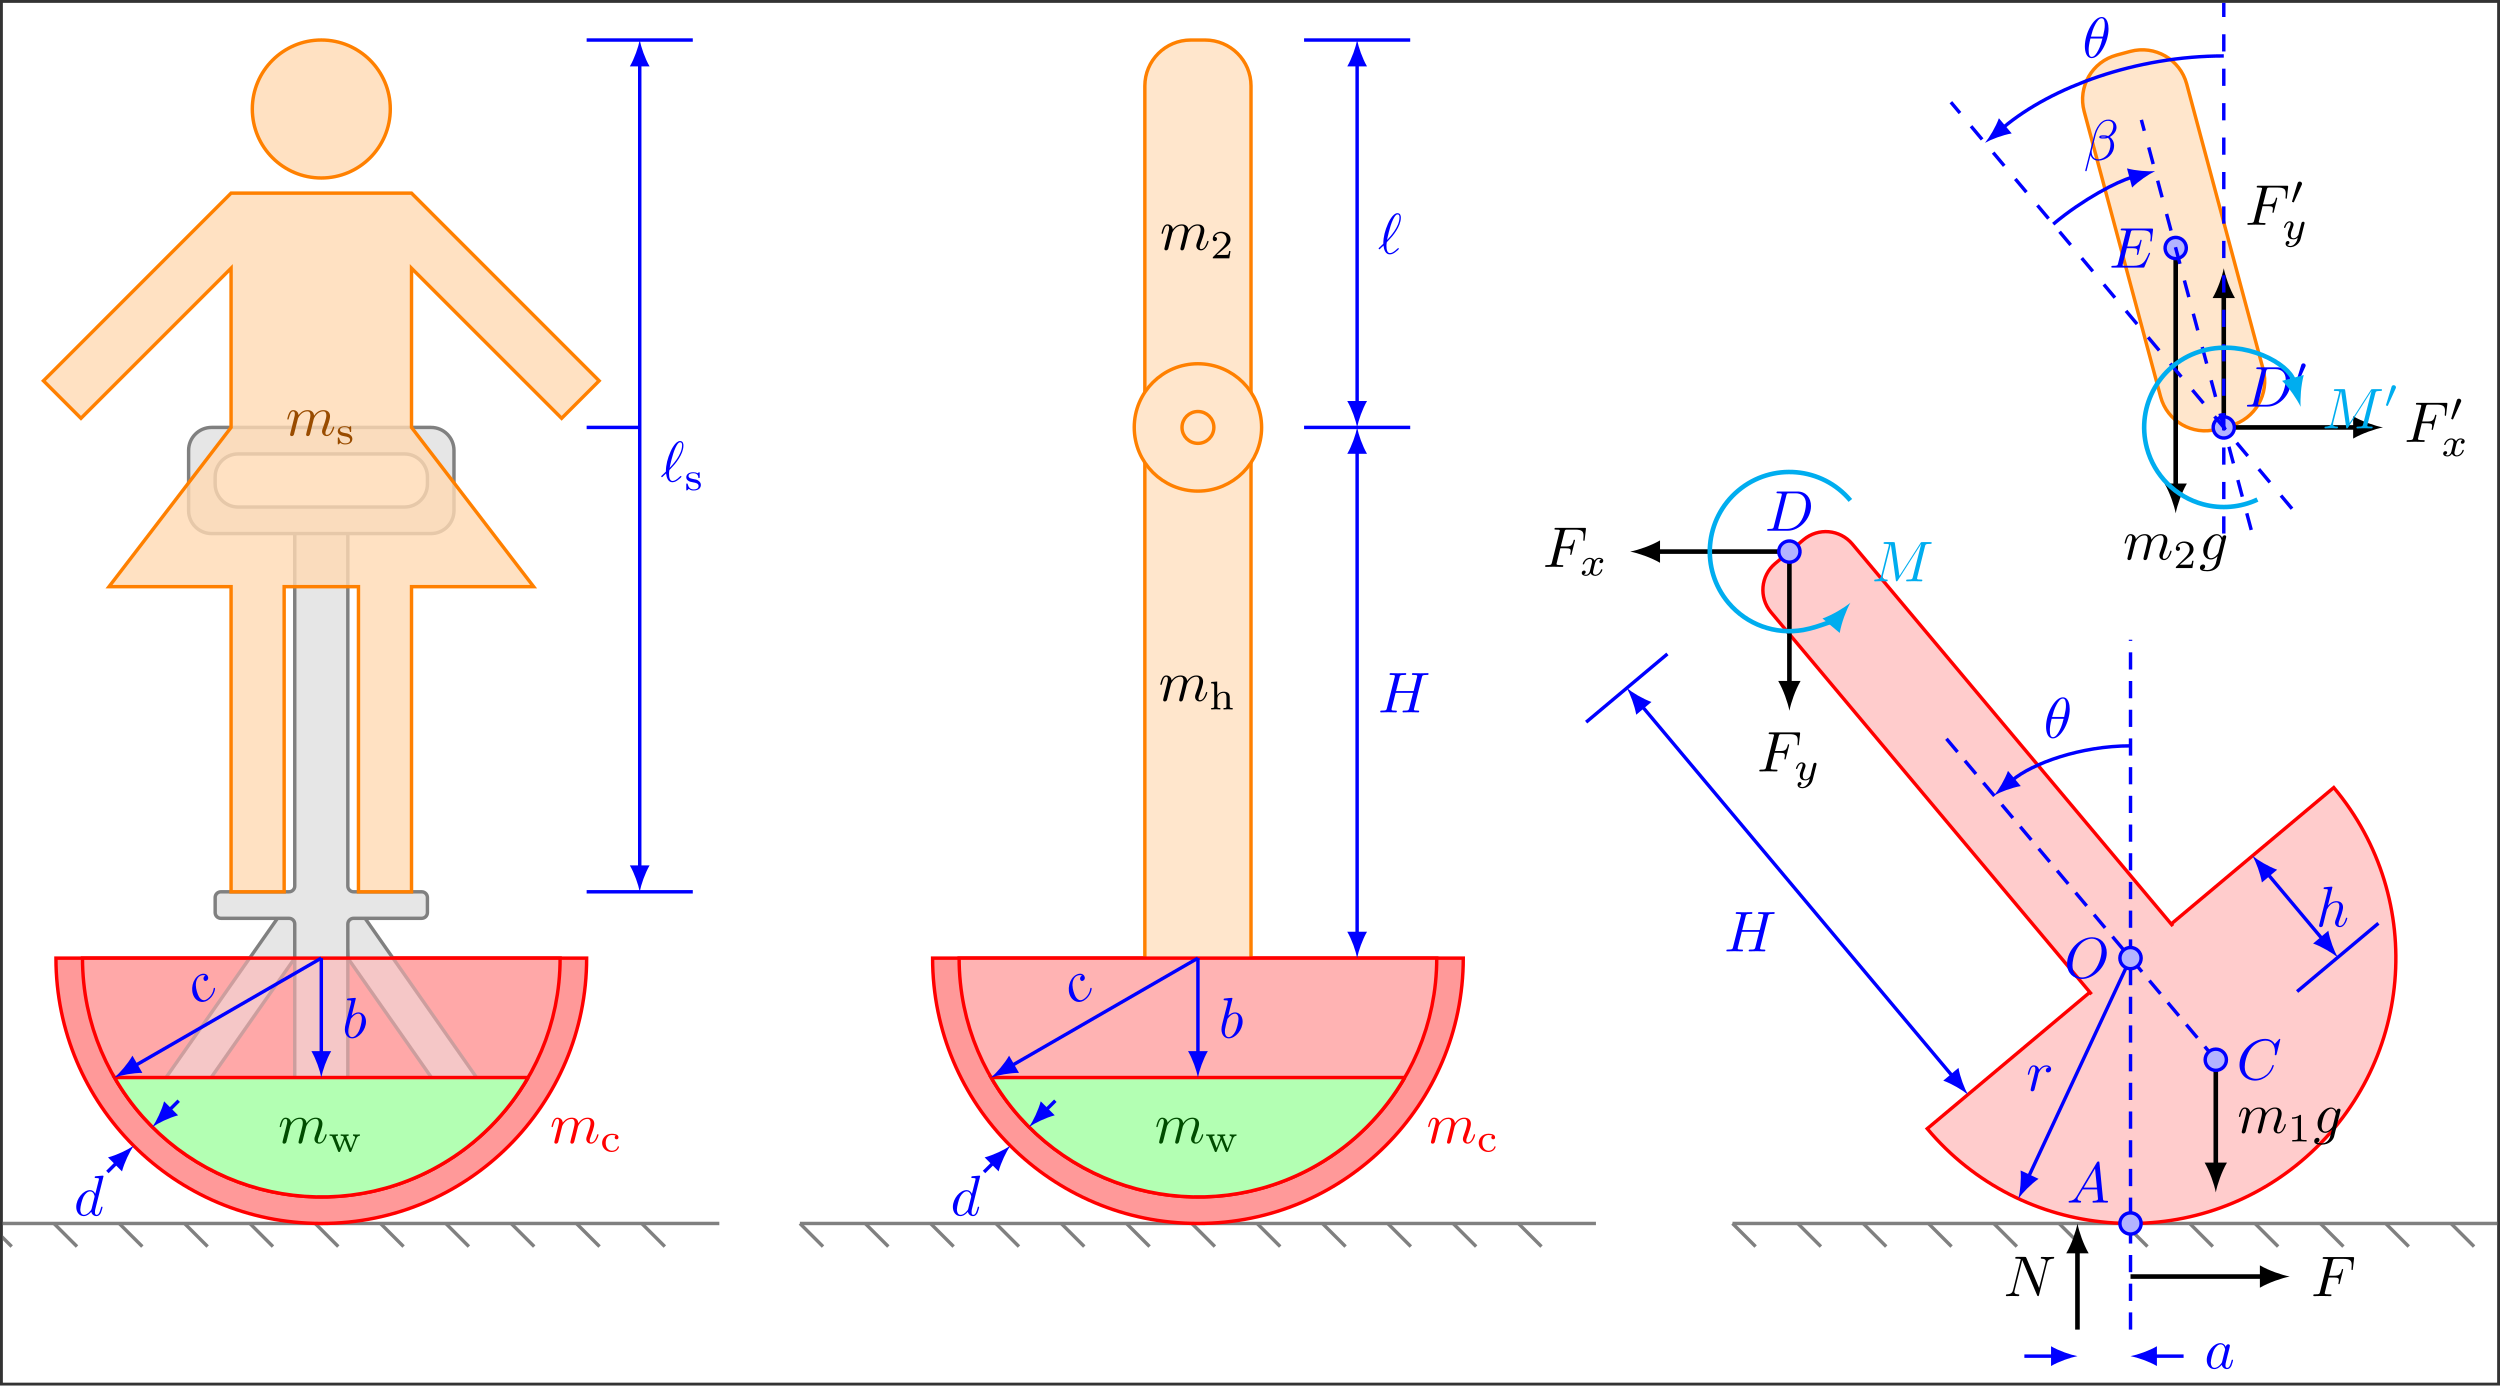
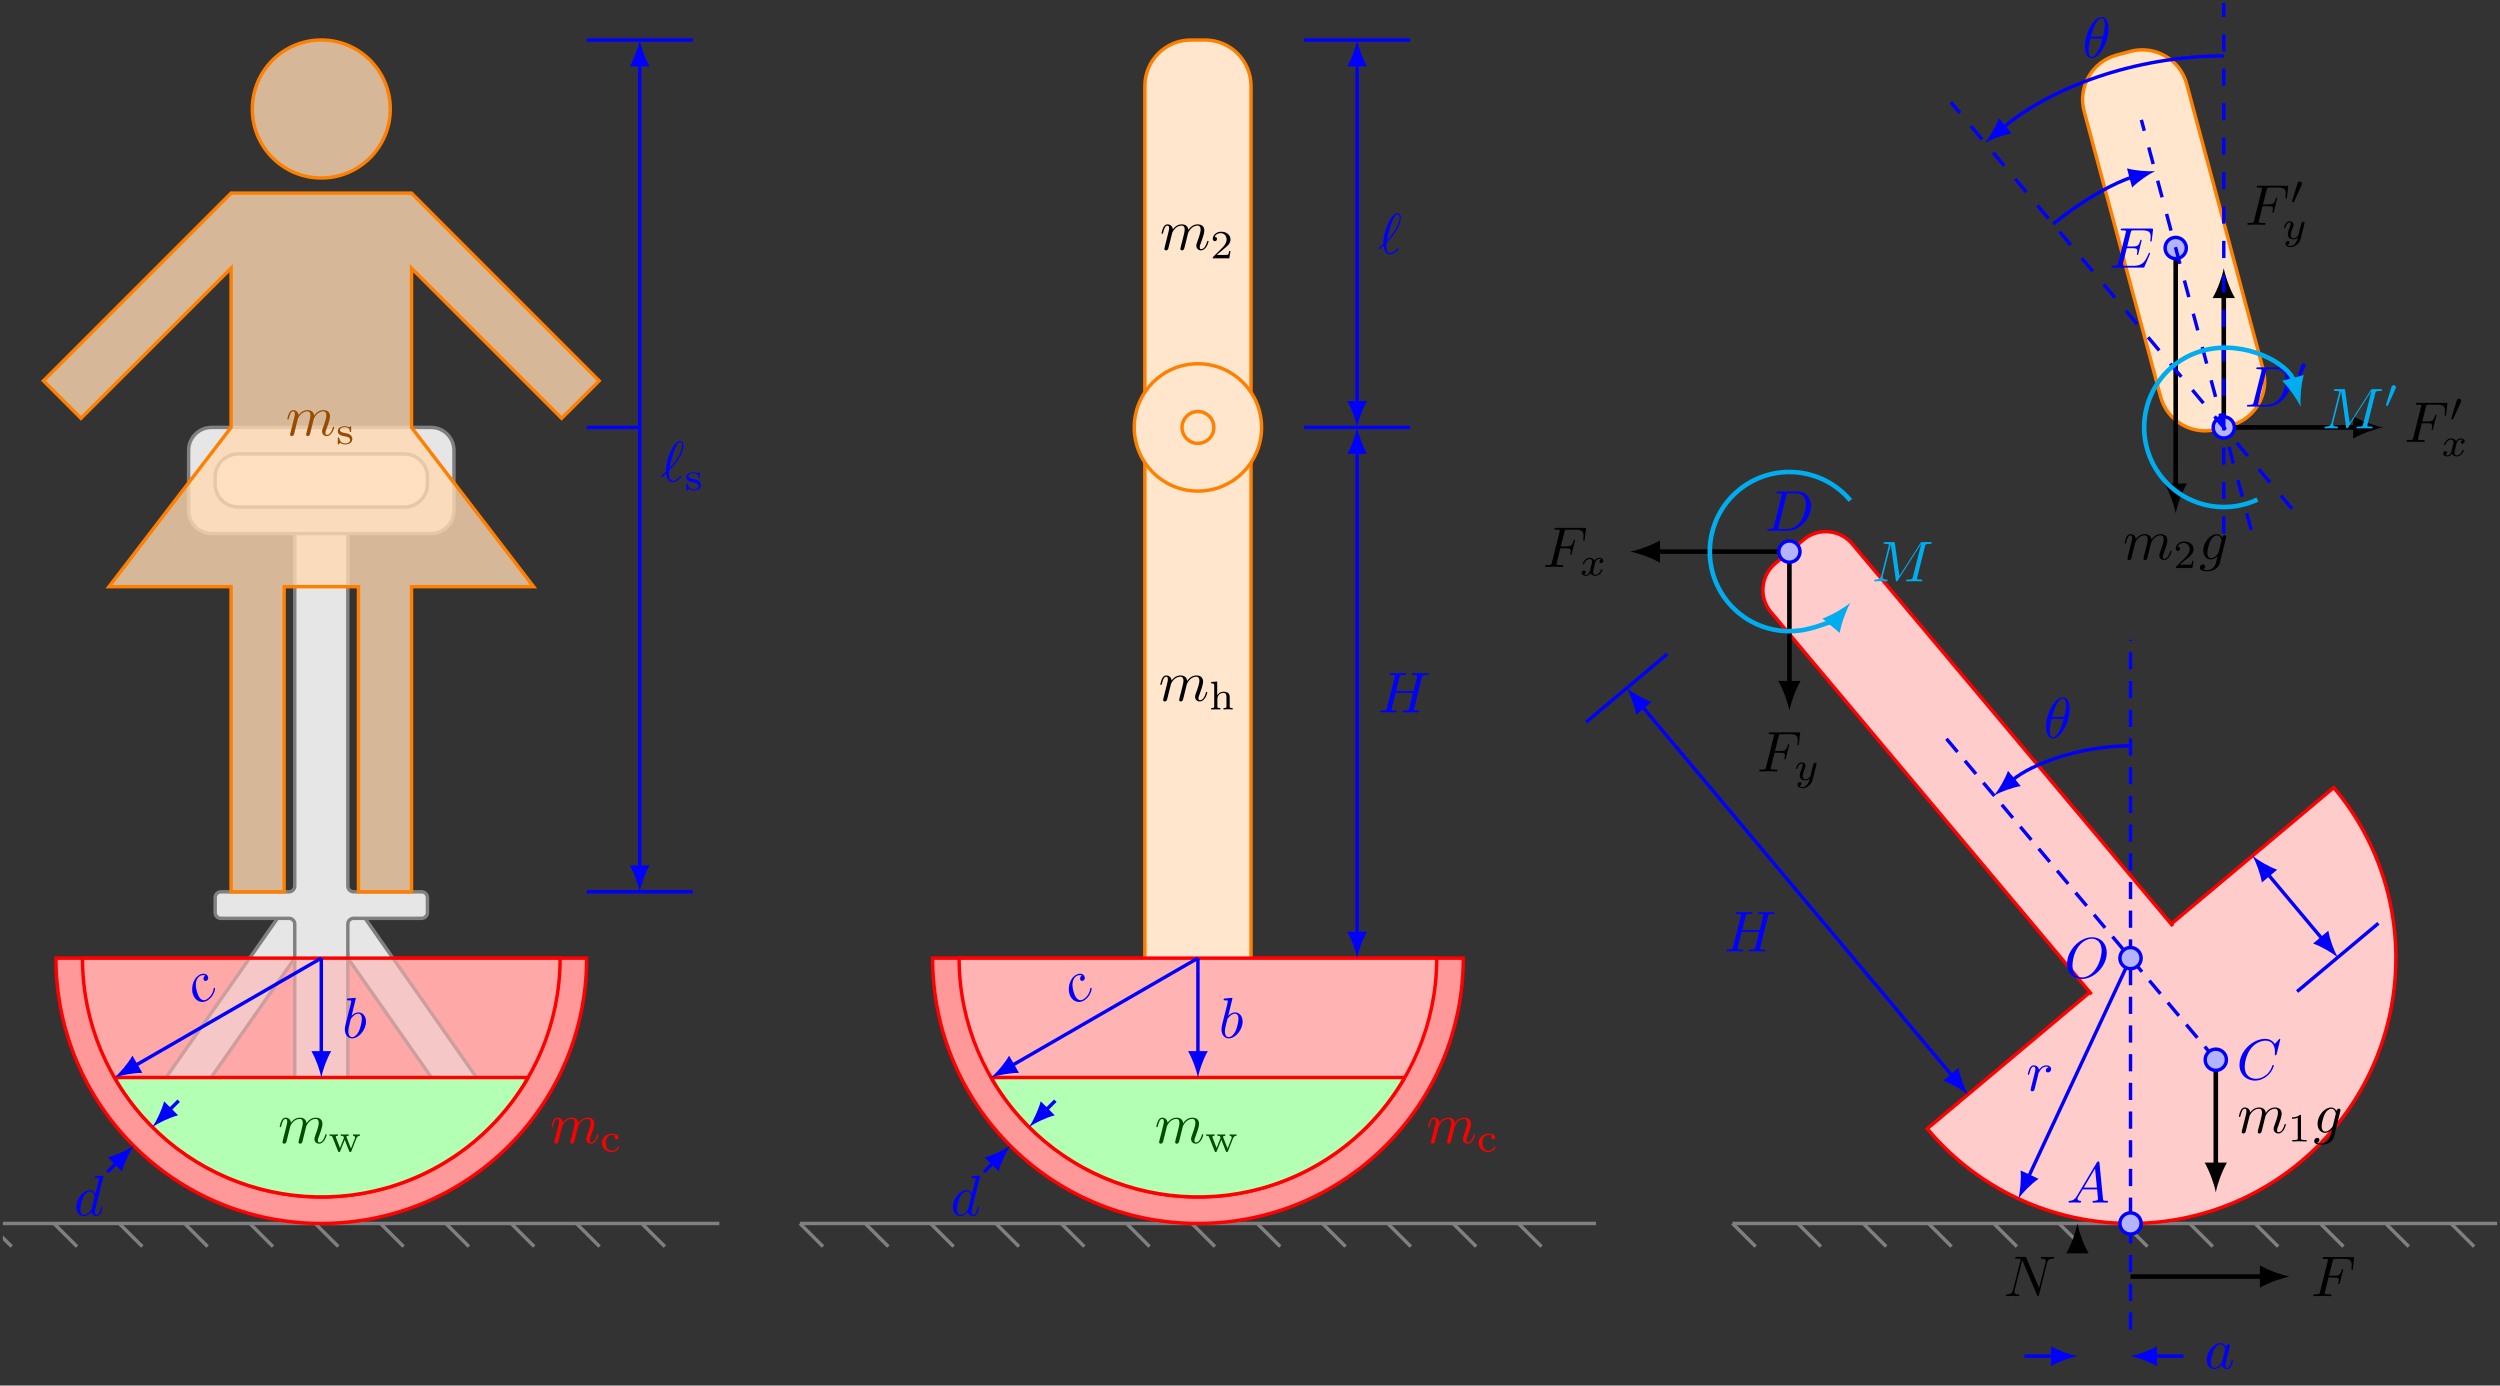
<svg xmlns="http://www.w3.org/2000/svg" xmlns:xlink="http://www.w3.org/1999/xlink" width="433.993pt" height="240.528pt" viewBox="0 0 433.993 240.528" version="1.1">
  <rect x="0" y="0" width="433.993" height="240.528" fill="#333333" stroke="none" />
  <defs>
    <g>
      <symbol overflow="visible" id="glyph0-0">
        <path style="stroke:none;" d="" />
      </symbol>
      <symbol overflow="visible" id="glyph0-1">
        <path style="stroke:none;" d="M 1.516 -5.266 C 1.375 -5.188 1.266 -5.109 1.219 -4.938 C 1.141 -4.734 1.219 -4.562 1.25 -4.5 C 1.375 -4.297 1.578 -4.297 1.734 -4.391 C 2 -4.531 2.109 -4.875 1.906 -5.219 C 1.656 -5.641 1.062 -5.734 0.453 -5.375 C -0.719 -4.703 -1.141 -2.781 -0.438 -1.562 C 0.016 -0.797 0.922 -0.406 1.828 -0.922 C 3.047 -1.641 3.234 -2.984 3.188 -3.078 C 3.156 -3.125 3.062 -3.172 3.016 -3.141 C 2.969 -3.109 2.969 -3.094 2.953 -2.984 C 2.766 -1.734 1.812 -1.188 1.703 -1.125 C 1.172 -0.812 0.703 -1.094 0.391 -1.625 C 0.188 -1.969 -0.141 -2.906 -0.141 -3.625 C -0.156 -4.266 0.094 -4.922 0.562 -5.188 C 0.875 -5.359 1.266 -5.422 1.516 -5.266 Z M 1.516 -5.266 " />
      </symbol>
      <symbol overflow="visible" id="glyph1-0">
        <path style="stroke:none;" d="" />
      </symbol>
      <symbol overflow="visible" id="glyph1-1">
        <path style="stroke:none;" d="M 2.375 -6.812 C 2.375 -6.812 2.375 -6.922 2.25 -6.922 C 2.031 -6.922 1.297 -6.844 1.031 -6.812 C 0.953 -6.812 0.844 -6.797 0.844 -6.625 C 0.844 -6.5 0.938 -6.5 1.094 -6.5 C 1.562 -6.5 1.578 -6.438 1.578 -6.328 C 1.578 -6.266 1.5 -5.922 1.453 -5.719 L 0.625 -2.469 C 0.516 -1.969 0.469 -1.797 0.469 -1.453 C 0.469 -0.516 1 0.109 1.734 0.109 C 2.906 0.109 4.141 -1.375 4.141 -2.812 C 4.141 -3.719 3.609 -4.406 2.812 -4.406 C 2.359 -4.406 1.938 -4.109 1.641 -3.812 Z M 1.453 -3.047 C 1.5 -3.266 1.5 -3.281 1.594 -3.391 C 2.078 -4.031 2.531 -4.188 2.797 -4.188 C 3.156 -4.188 3.422 -3.891 3.422 -3.25 C 3.422 -2.656 3.094 -1.516 2.906 -1.141 C 2.578 -0.469 2.125 -0.109 1.734 -0.109 C 1.391 -0.109 1.062 -0.375 1.062 -1.109 C 1.062 -1.312 1.062 -1.5 1.219 -2.125 Z M 1.453 -3.047 " />
      </symbol>
      <symbol overflow="visible" id="glyph1-2">
        <path style="stroke:none;" d="M 5.141 -6.812 C 5.141 -6.812 5.141 -6.922 5.016 -6.922 C 4.859 -6.922 3.922 -6.828 3.75 -6.812 C 3.672 -6.797 3.609 -6.75 3.609 -6.625 C 3.609 -6.5 3.703 -6.5 3.844 -6.5 C 4.328 -6.5 4.344 -6.438 4.344 -6.328 L 4.312 -6.125 L 3.719 -3.766 C 3.531 -4.141 3.25 -4.406 2.797 -4.406 C 1.641 -4.406 0.406 -2.938 0.406 -1.484 C 0.406 -0.547 0.953 0.109 1.719 0.109 C 1.922 0.109 2.422 0.062 3.016 -0.641 C 3.094 -0.219 3.453 0.109 3.922 0.109 C 4.281 0.109 4.5 -0.125 4.672 -0.438 C 4.828 -0.797 4.969 -1.406 4.969 -1.422 C 4.969 -1.531 4.875 -1.531 4.844 -1.531 C 4.75 -1.531 4.734 -1.484 4.703 -1.344 C 4.531 -0.703 4.359 -0.109 3.953 -0.109 C 3.672 -0.109 3.656 -0.375 3.656 -0.562 C 3.656 -0.812 3.672 -0.875 3.703 -1.047 Z M 3.078 -1.188 C 3.016 -1 3.016 -0.984 2.875 -0.812 C 2.438 -0.266 2.031 -0.109 1.75 -0.109 C 1.25 -0.109 1.109 -0.656 1.109 -1.047 C 1.109 -1.547 1.422 -2.766 1.656 -3.234 C 1.969 -3.812 2.406 -4.188 2.812 -4.188 C 3.453 -4.188 3.594 -3.375 3.594 -3.312 C 3.594 -3.25 3.578 -3.188 3.562 -3.141 Z M 3.078 -1.188 " />
      </symbol>
      <symbol overflow="visible" id="glyph1-3">
        <path style="stroke:none;" d="M 0.875 -0.594 C 0.844 -0.438 0.781 -0.203 0.781 -0.156 C 0.781 0.016 0.922 0.109 1.078 0.109 C 1.203 0.109 1.375 0.031 1.453 -0.172 C 1.453 -0.188 1.578 -0.656 1.641 -0.906 L 1.859 -1.797 C 1.906 -2.031 1.969 -2.25 2.031 -2.469 C 2.062 -2.641 2.141 -2.938 2.156 -2.969 C 2.297 -3.281 2.828 -4.188 3.781 -4.188 C 4.234 -4.188 4.312 -3.812 4.312 -3.484 C 4.312 -3.234 4.25 -2.953 4.172 -2.656 L 3.891 -1.5 L 3.688 -0.75 C 3.656 -0.547 3.562 -0.203 3.562 -0.156 C 3.562 0.016 3.703 0.109 3.844 0.109 C 4.156 0.109 4.219 -0.141 4.297 -0.453 C 4.438 -1.016 4.812 -2.469 4.891 -2.859 C 4.922 -2.984 5.453 -4.188 6.547 -4.188 C 6.969 -4.188 7.078 -3.844 7.078 -3.484 C 7.078 -2.922 6.656 -1.781 6.453 -1.25 C 6.375 -1.016 6.328 -0.906 6.328 -0.703 C 6.328 -0.234 6.672 0.109 7.141 0.109 C 8.078 0.109 8.453 -1.344 8.453 -1.422 C 8.453 -1.531 8.359 -1.531 8.328 -1.531 C 8.234 -1.531 8.234 -1.5 8.188 -1.344 C 8.031 -0.812 7.719 -0.109 7.172 -0.109 C 7 -0.109 6.922 -0.203 6.922 -0.438 C 6.922 -0.688 7.016 -0.922 7.109 -1.141 C 7.297 -1.672 7.719 -2.766 7.719 -3.344 C 7.719 -3.984 7.312 -4.406 6.562 -4.406 C 5.828 -4.406 5.312 -3.969 4.938 -3.438 C 4.938 -3.562 4.906 -3.906 4.625 -4.141 C 4.375 -4.359 4.062 -4.406 3.812 -4.406 C 2.906 -4.406 2.422 -3.766 2.25 -3.531 C 2.203 -4.109 1.781 -4.406 1.328 -4.406 C 0.875 -4.406 0.688 -4.016 0.594 -3.844 C 0.422 -3.484 0.297 -2.906 0.297 -2.875 C 0.297 -2.766 0.391 -2.766 0.406 -2.766 C 0.516 -2.766 0.516 -2.781 0.578 -3 C 0.75 -3.703 0.953 -4.188 1.312 -4.188 C 1.469 -4.188 1.609 -4.109 1.609 -3.734 C 1.609 -3.516 1.578 -3.406 1.453 -2.891 Z M 0.875 -0.594 " />
      </symbol>
      <symbol overflow="visible" id="glyph1-4">
        <path style="stroke:none;" d="M 0.156 -0.984 C 0.141 -0.953 0.109 -0.922 0.109 -0.891 C 0.109 -0.844 0.172 -0.75 0.234 -0.75 C 0.281 -0.75 0.312 -0.781 0.594 -1.062 C 0.672 -1.141 0.875 -1.328 0.953 -1.406 C 1.047 -0.625 1.328 0.125 2.062 0.125 C 2.469 0.125 2.812 -0.109 3.016 -0.266 C 3.156 -0.359 3.625 -0.75 3.625 -0.844 C 3.625 -0.875 3.594 -0.969 3.516 -0.969 C 3.484 -0.969 3.469 -0.953 3.375 -0.875 C 2.734 -0.25 2.375 -0.094 2.078 -0.094 C 1.641 -0.094 1.469 -0.625 1.469 -1.391 C 1.469 -1.453 1.5 -1.906 1.531 -1.969 C 1.547 -2 1.547 -2.016 1.75 -2.219 C 2.547 -3.016 3.969 -4.703 3.969 -6.25 C 3.969 -6.422 3.969 -7.031 3.375 -7.031 C 2.547 -7.031 1.812 -5.391 1.719 -5.156 C 1.234 -4.062 0.922 -2.906 0.922 -1.719 Z M 1.578 -2.375 C 1.594 -2.5 2.031 -4.703 2.594 -5.875 C 2.859 -6.406 3.078 -6.812 3.391 -6.812 C 3.734 -6.812 3.734 -6.453 3.734 -6.297 C 3.734 -4.625 2.047 -2.875 1.578 -2.375 Z M 1.578 -2.375 " />
      </symbol>
      <symbol overflow="visible" id="glyph1-5">
        <path style="stroke:none;" d="M 7.609 -6.047 C 7.703 -6.406 7.719 -6.5 8.438 -6.5 C 8.703 -6.5 8.781 -6.5 8.781 -6.703 C 8.781 -6.812 8.672 -6.812 8.641 -6.812 C 8.359 -6.812 7.641 -6.781 7.359 -6.781 C 7.078 -6.781 6.375 -6.812 6.078 -6.812 C 6 -6.812 5.891 -6.812 5.891 -6.609 C 5.891 -6.5 5.984 -6.5 6.172 -6.5 C 6.188 -6.5 6.375 -6.5 6.547 -6.484 C 6.734 -6.453 6.812 -6.453 6.812 -6.312 C 6.812 -6.281 6.812 -6.266 6.781 -6.125 L 6.188 -3.703 L 3.141 -3.703 L 3.734 -6.047 C 3.812 -6.406 3.844 -6.5 4.562 -6.5 C 4.828 -6.5 4.906 -6.5 4.906 -6.703 C 4.906 -6.812 4.797 -6.812 4.766 -6.812 C 4.484 -6.812 3.766 -6.781 3.484 -6.781 C 3.203 -6.781 2.5 -6.812 2.203 -6.812 C 2.125 -6.812 2.016 -6.812 2.016 -6.609 C 2.016 -6.5 2.109 -6.5 2.297 -6.5 C 2.312 -6.5 2.5 -6.5 2.672 -6.484 C 2.844 -6.453 2.938 -6.453 2.938 -6.312 C 2.938 -6.281 2.938 -6.25 2.906 -6.125 L 1.562 -0.781 C 1.469 -0.391 1.453 -0.312 0.656 -0.312 C 0.484 -0.312 0.391 -0.312 0.391 -0.109 C 0.391 0 0.516 0 0.531 0 C 0.812 0 1.516 -0.031 1.797 -0.031 C 2 -0.031 2.219 -0.016 2.438 -0.016 C 2.656 -0.016 2.875 0 3.078 0 C 3.156 0 3.281 0 3.281 -0.203 C 3.281 -0.312 3.188 -0.312 3 -0.312 C 2.625 -0.312 2.359 -0.312 2.359 -0.484 C 2.359 -0.547 2.375 -0.594 2.375 -0.656 L 3.062 -3.391 L 6.094 -3.391 C 5.688 -1.734 5.453 -0.781 5.406 -0.641 C 5.312 -0.312 5.125 -0.312 4.5 -0.312 C 4.359 -0.312 4.266 -0.312 4.266 -0.109 C 4.266 0 4.391 0 4.406 0 C 4.688 0 5.391 -0.031 5.672 -0.031 C 5.875 -0.031 6.094 -0.016 6.312 -0.016 C 6.531 -0.016 6.75 0 6.953 0 C 7.031 0 7.156 0 7.156 -0.203 C 7.156 -0.312 7.062 -0.312 6.875 -0.312 C 6.516 -0.312 6.234 -0.312 6.234 -0.484 C 6.234 -0.547 6.25 -0.594 6.266 -0.656 Z M 7.609 -6.047 " />
      </symbol>
      <symbol overflow="visible" id="glyph1-6">
        <path style="stroke:none;" d="M 0.875 -0.594 C 0.844 -0.438 0.781 -0.203 0.781 -0.156 C 0.781 0.016 0.922 0.109 1.078 0.109 C 1.203 0.109 1.375 0.031 1.453 -0.172 C 1.469 -0.203 1.797 -1.562 1.844 -1.75 C 1.922 -2.078 2.109 -2.766 2.156 -3.047 C 2.203 -3.172 2.484 -3.641 2.719 -3.859 C 2.797 -3.922 3.094 -4.188 3.516 -4.188 C 3.781 -4.188 3.922 -4.062 3.938 -4.062 C 3.641 -4.016 3.422 -3.781 3.422 -3.516 C 3.422 -3.359 3.531 -3.172 3.797 -3.172 C 4.062 -3.172 4.344 -3.406 4.344 -3.766 C 4.344 -4.109 4.031 -4.406 3.516 -4.406 C 2.875 -4.406 2.438 -3.922 2.25 -3.641 C 2.156 -4.094 1.797 -4.406 1.328 -4.406 C 0.875 -4.406 0.688 -4.016 0.594 -3.844 C 0.422 -3.5 0.297 -2.906 0.297 -2.875 C 0.297 -2.766 0.391 -2.766 0.406 -2.766 C 0.516 -2.766 0.516 -2.781 0.578 -3 C 0.75 -3.703 0.953 -4.188 1.312 -4.188 C 1.469 -4.188 1.609 -4.109 1.609 -3.734 C 1.609 -3.516 1.578 -3.406 1.453 -2.891 Z M 0.875 -0.594 " />
      </symbol>
      <symbol overflow="visible" id="glyph1-7">
        <path style="stroke:none;" d="M 4.531 -4.984 C 4.531 -5.641 4.359 -7.031 3.344 -7.031 C 1.953 -7.031 0.422 -4.219 0.422 -1.938 C 0.422 -1 0.703 0.109 1.609 0.109 C 3.016 0.109 4.531 -2.75 4.531 -4.984 Z M 1.469 -3.625 C 1.641 -4.25 1.844 -5.047 2.25 -5.766 C 2.516 -6.25 2.875 -6.812 3.328 -6.812 C 3.812 -6.812 3.875 -6.172 3.875 -5.609 C 3.875 -5.109 3.797 -4.609 3.562 -3.625 Z M 3.469 -3.297 C 3.359 -2.844 3.156 -2 2.766 -1.281 C 2.422 -0.594 2.047 -0.109 1.609 -0.109 C 1.281 -0.109 1.078 -0.406 1.078 -1.328 C 1.078 -1.75 1.141 -2.328 1.391 -3.297 Z M 3.469 -3.297 " />
      </symbol>
      <symbol overflow="visible" id="glyph1-8">
        <path style="stroke:none;" d="M 4.688 -3.766 C 4.703 -3.812 4.719 -3.875 4.719 -3.938 C 4.719 -4.109 4.609 -4.203 4.438 -4.203 C 4.344 -4.203 4.062 -4.141 4.031 -3.781 C 3.844 -4.141 3.5 -4.406 3.094 -4.406 C 1.969 -4.406 0.734 -3.016 0.734 -1.578 C 0.734 -0.594 1.328 0 2.047 0 C 2.641 0 3.109 -0.469 3.203 -0.578 L 3.219 -0.562 C 3.016 0.312 2.891 0.734 2.891 0.75 C 2.844 0.844 2.516 1.828 1.453 1.828 C 1.266 1.828 0.938 1.812 0.656 1.719 C 0.953 1.641 1.062 1.375 1.062 1.203 C 1.062 1.047 0.953 0.859 0.688 0.859 C 0.469 0.859 0.156 1.031 0.156 1.438 C 0.156 1.844 0.516 2.047 1.469 2.047 C 2.719 2.047 3.438 1.266 3.594 0.672 Z M 3.406 -1.281 C 3.344 -1.016 3.109 -0.766 2.891 -0.578 C 2.688 -0.406 2.375 -0.219 2.078 -0.219 C 1.578 -0.219 1.438 -0.734 1.438 -1.141 C 1.438 -1.609 1.719 -2.797 2 -3.297 C 2.266 -3.781 2.688 -4.188 3.109 -4.188 C 3.766 -4.188 3.906 -3.375 3.906 -3.328 C 3.906 -3.281 3.891 -3.219 3.875 -3.188 Z M 3.406 -1.281 " />
      </symbol>
      <symbol overflow="visible" id="glyph1-9">
        <path style="stroke:none;" d="M 7.375 -4.344 C 7.375 -5.953 6.312 -7.031 4.828 -7.031 C 2.688 -7.031 0.484 -4.766 0.484 -2.438 C 0.484 -0.781 1.609 0.219 3.047 0.219 C 5.156 0.219 7.375 -1.969 7.375 -4.344 Z M 3.094 -0.047 C 2.109 -0.047 1.422 -0.844 1.422 -2.156 C 1.422 -2.609 1.562 -4.062 2.328 -5.219 C 3.016 -6.266 3.984 -6.781 4.781 -6.781 C 5.594 -6.781 6.484 -6.219 6.484 -4.734 C 6.484 -4.016 6.219 -2.469 5.234 -1.234 C 4.75 -0.625 3.938 -0.047 3.094 -0.047 Z M 3.094 -0.047 " />
      </symbol>
      <symbol overflow="visible" id="glyph1-10">
        <path style="stroke:none;" d="M 7.578 -6.922 C 7.578 -6.953 7.562 -7.031 7.469 -7.031 C 7.438 -7.031 7.422 -7.016 7.312 -6.906 L 6.625 -6.141 C 6.531 -6.281 6.078 -7.031 4.969 -7.031 C 2.734 -7.031 0.5 -4.828 0.5 -2.516 C 0.5 -0.875 1.672 0.219 3.203 0.219 C 4.062 0.219 4.828 -0.172 5.359 -0.641 C 6.281 -1.453 6.453 -2.359 6.453 -2.391 C 6.453 -2.5 6.344 -2.5 6.328 -2.5 C 6.266 -2.5 6.219 -2.469 6.203 -2.391 C 6.109 -2.109 5.875 -1.391 5.188 -0.812 C 4.5 -0.266 3.875 -0.094 3.359 -0.094 C 2.469 -0.094 1.406 -0.609 1.406 -2.156 C 1.406 -2.734 1.609 -4.344 2.609 -5.516 C 3.219 -6.219 4.156 -6.719 5.047 -6.719 C 6.062 -6.719 6.656 -5.953 6.656 -4.797 C 6.656 -4.391 6.625 -4.391 6.625 -4.281 C 6.625 -4.188 6.734 -4.188 6.766 -4.188 C 6.891 -4.188 6.891 -4.203 6.953 -4.391 Z M 7.578 -6.922 " />
      </symbol>
      <symbol overflow="visible" id="glyph1-11">
        <path style="stroke:none;" d="M 7.531 -5.766 C 7.641 -6.156 7.812 -6.469 8.609 -6.5 C 8.656 -6.5 8.781 -6.516 8.781 -6.703 C 8.781 -6.703 8.781 -6.812 8.656 -6.812 C 8.328 -6.812 7.969 -6.781 7.641 -6.781 C 7.312 -6.781 6.953 -6.812 6.625 -6.812 C 6.562 -6.812 6.453 -6.812 6.453 -6.609 C 6.453 -6.5 6.547 -6.5 6.625 -6.5 C 7.203 -6.484 7.312 -6.281 7.312 -6.062 C 7.312 -6.031 7.281 -5.875 7.281 -5.859 L 6.156 -1.422 L 3.953 -6.625 C 3.875 -6.797 3.875 -6.812 3.641 -6.812 L 2.297 -6.812 C 2.109 -6.812 2.016 -6.812 2.016 -6.609 C 2.016 -6.5 2.109 -6.5 2.297 -6.5 C 2.344 -6.5 2.969 -6.5 2.969 -6.406 L 1.641 -1.062 C 1.531 -0.656 1.359 -0.344 0.562 -0.312 C 0.5 -0.312 0.391 -0.297 0.391 -0.109 C 0.391 -0.047 0.438 0 0.516 0 C 0.844 0 1.188 -0.031 1.516 -0.031 C 1.859 -0.031 2.219 0 2.547 0 C 2.594 0 2.719 0 2.719 -0.203 C 2.719 -0.297 2.625 -0.312 2.516 -0.312 C 1.938 -0.328 1.859 -0.547 1.859 -0.75 C 1.859 -0.812 1.875 -0.875 1.906 -0.984 L 3.219 -6.234 C 3.266 -6.188 3.266 -6.156 3.312 -6.062 L 5.797 -0.188 C 5.859 -0.016 5.891 0 5.984 0 C 6.094 0 6.094 -0.031 6.141 -0.203 Z M 7.531 -5.766 " />
      </symbol>
      <symbol overflow="visible" id="glyph1-12">
        <path style="stroke:none;" d="M 3.016 -3.234 L 3.984 -3.234 C 4.734 -3.234 4.812 -3.078 4.812 -2.797 C 4.812 -2.719 4.812 -2.609 4.75 -2.297 C 4.719 -2.25 4.719 -2.219 4.719 -2.188 C 4.719 -2.109 4.781 -2.078 4.828 -2.078 C 4.938 -2.078 4.938 -2.109 4.984 -2.281 L 5.531 -4.453 C 5.562 -4.562 5.562 -4.578 5.562 -4.609 C 5.562 -4.625 5.547 -4.719 5.438 -4.719 C 5.344 -4.719 5.328 -4.672 5.297 -4.5 C 5.078 -3.734 4.859 -3.547 4 -3.547 L 3.094 -3.547 L 3.734 -6.078 C 3.828 -6.438 3.844 -6.469 4.281 -6.469 L 5.594 -6.469 C 6.812 -6.469 7.047 -6.141 7.047 -5.375 C 7.047 -5.141 7.047 -5.109 7.016 -4.828 C 7 -4.703 7 -4.688 7 -4.656 C 7 -4.609 7.031 -4.531 7.125 -4.531 C 7.234 -4.531 7.234 -4.594 7.25 -4.781 L 7.453 -6.516 C 7.484 -6.781 7.438 -6.781 7.188 -6.781 L 2.297 -6.781 C 2.109 -6.781 2 -6.781 2 -6.578 C 2 -6.469 2.094 -6.469 2.281 -6.469 C 2.656 -6.469 2.938 -6.469 2.938 -6.297 C 2.938 -6.25 2.938 -6.234 2.875 -6.047 L 1.562 -0.781 C 1.469 -0.391 1.453 -0.312 0.656 -0.312 C 0.484 -0.312 0.375 -0.312 0.375 -0.125 C 0.375 0 0.5 0 0.531 0 C 0.812 0 1.562 -0.031 1.844 -0.031 C 2.172 -0.031 3 0 3.328 0 C 3.422 0 3.531 0 3.531 -0.188 C 3.531 -0.266 3.484 -0.297 3.484 -0.297 C 3.453 -0.312 3.422 -0.312 3.203 -0.312 C 2.984 -0.312 2.938 -0.312 2.688 -0.328 C 2.391 -0.359 2.359 -0.406 2.359 -0.531 C 2.359 -0.547 2.359 -0.609 2.406 -0.75 Z M 3.016 -3.234 " />
      </symbol>
      <symbol overflow="visible" id="glyph1-13">
        <path style="stroke:none;" d="M 3.719 -3.766 C 3.531 -4.141 3.25 -4.406 2.797 -4.406 C 1.641 -4.406 0.406 -2.938 0.406 -1.484 C 0.406 -0.547 0.953 0.109 1.719 0.109 C 1.922 0.109 2.422 0.062 3.016 -0.641 C 3.094 -0.219 3.453 0.109 3.922 0.109 C 4.281 0.109 4.5 -0.125 4.672 -0.438 C 4.828 -0.797 4.969 -1.406 4.969 -1.422 C 4.969 -1.531 4.875 -1.531 4.844 -1.531 C 4.75 -1.531 4.734 -1.484 4.703 -1.344 C 4.531 -0.703 4.359 -0.109 3.953 -0.109 C 3.672 -0.109 3.656 -0.375 3.656 -0.562 C 3.656 -0.781 3.672 -0.875 3.781 -1.312 C 3.891 -1.719 3.906 -1.828 4 -2.203 L 4.359 -3.594 C 4.422 -3.875 4.422 -3.891 4.422 -3.938 C 4.422 -4.109 4.312 -4.203 4.141 -4.203 C 3.891 -4.203 3.75 -3.984 3.719 -3.766 Z M 3.078 -1.188 C 3.016 -1 3.016 -0.984 2.875 -0.812 C 2.438 -0.266 2.031 -0.109 1.75 -0.109 C 1.25 -0.109 1.109 -0.656 1.109 -1.047 C 1.109 -1.547 1.422 -2.766 1.656 -3.234 C 1.969 -3.812 2.406 -4.188 2.812 -4.188 C 3.453 -4.188 3.594 -3.375 3.594 -3.312 C 3.594 -3.25 3.578 -3.188 3.562 -3.141 Z M 3.078 -1.188 " />
      </symbol>
      <symbol overflow="visible" id="glyph1-14">
        <path style="stroke:none;" d="M 1.781 -1.141 C 1.391 -0.484 1 -0.344 0.562 -0.312 C 0.438 -0.297 0.344 -0.297 0.344 -0.109 C 0.344 -0.047 0.406 0 0.484 0 C 0.75 0 1.062 -0.031 1.328 -0.031 C 1.672 -0.031 2.016 0 2.328 0 C 2.391 0 2.516 0 2.516 -0.188 C 2.516 -0.297 2.438 -0.312 2.359 -0.312 C 2.141 -0.328 1.891 -0.406 1.891 -0.656 C 1.891 -0.781 1.953 -0.891 2.031 -1.031 L 2.797 -2.297 L 5.297 -2.297 C 5.312 -2.094 5.453 -0.734 5.453 -0.641 C 5.453 -0.344 4.938 -0.312 4.734 -0.312 C 4.594 -0.312 4.5 -0.312 4.5 -0.109 C 4.5 0 4.609 0 4.641 0 C 5.047 0 5.469 -0.031 5.875 -0.031 C 6.125 -0.031 6.766 0 7.016 0 C 7.062 0 7.188 0 7.188 -0.203 C 7.188 -0.312 7.094 -0.312 6.953 -0.312 C 6.344 -0.312 6.344 -0.375 6.312 -0.672 L 5.703 -6.891 C 5.688 -7.094 5.688 -7.141 5.516 -7.141 C 5.359 -7.141 5.312 -7.062 5.25 -6.969 Z M 2.984 -2.609 L 4.938 -5.906 L 5.266 -2.609 Z M 2.984 -2.609 " />
      </symbol>
      <symbol overflow="visible" id="glyph1-15">
-         <path style="stroke:none;" d="M 2.859 -6.812 C 2.859 -6.812 2.859 -6.922 2.734 -6.922 C 2.5 -6.922 1.781 -6.844 1.516 -6.812 C 1.438 -6.812 1.328 -6.797 1.328 -6.625 C 1.328 -6.5 1.422 -6.5 1.562 -6.5 C 2.047 -6.5 2.062 -6.438 2.062 -6.328 L 2.031 -6.125 L 0.594 -0.391 C 0.547 -0.25 0.547 -0.234 0.547 -0.172 C 0.547 0.062 0.75 0.109 0.844 0.109 C 1 0.109 1.156 -0.016 1.203 -0.156 L 1.391 -0.906 L 1.609 -1.797 C 1.672 -2.031 1.734 -2.25 1.781 -2.469 C 1.797 -2.531 1.891 -2.859 1.891 -2.922 C 1.922 -3.016 2.234 -3.562 2.578 -3.844 C 2.797 -4 3.094 -4.188 3.531 -4.188 C 3.953 -4.188 4.062 -3.844 4.062 -3.484 C 4.062 -2.953 3.688 -1.859 3.453 -1.25 C 3.375 -1.031 3.312 -0.906 3.312 -0.703 C 3.312 -0.234 3.672 0.109 4.141 0.109 C 5.078 0.109 5.438 -1.344 5.438 -1.422 C 5.438 -1.531 5.359 -1.531 5.328 -1.531 C 5.219 -1.531 5.219 -1.5 5.172 -1.344 C 5.031 -0.812 4.703 -0.109 4.156 -0.109 C 3.984 -0.109 3.922 -0.203 3.922 -0.438 C 3.922 -0.688 4 -0.922 4.094 -1.141 C 4.25 -1.578 4.703 -2.766 4.703 -3.344 C 4.703 -3.984 4.312 -4.406 3.562 -4.406 C 2.938 -4.406 2.453 -4.094 2.078 -3.641 Z M 2.859 -6.812 " />
-       </symbol>
+         </symbol>
      <symbol overflow="visible" id="glyph1-16">
        <path style="stroke:none;" d="M 1.578 -0.781 C 1.484 -0.391 1.469 -0.312 0.672 -0.312 C 0.516 -0.312 0.406 -0.312 0.406 -0.125 C 0.406 0 0.484 0 0.672 0 L 3.984 0 C 6.047 0 8.016 -2.109 8.016 -4.281 C 8.016 -5.688 7.172 -6.812 5.672 -6.812 L 2.328 -6.812 C 2.141 -6.812 2.031 -6.812 2.031 -6.625 C 2.031 -6.5 2.109 -6.5 2.312 -6.5 C 2.438 -6.5 2.625 -6.484 2.734 -6.484 C 2.906 -6.453 2.953 -6.438 2.953 -6.312 C 2.953 -6.281 2.953 -6.25 2.922 -6.125 Z M 3.734 -6.125 C 3.828 -6.469 3.844 -6.5 4.281 -6.5 L 5.344 -6.5 C 6.312 -6.5 7.141 -5.969 7.141 -4.656 C 7.141 -4.172 6.953 -2.531 6.094 -1.438 C 5.812 -1.062 5.031 -0.312 3.797 -0.312 L 2.672 -0.312 C 2.531 -0.312 2.516 -0.312 2.453 -0.312 C 2.359 -0.328 2.328 -0.344 2.328 -0.422 C 2.328 -0.453 2.328 -0.469 2.375 -0.641 Z M 3.734 -6.125 " />
      </symbol>
      <symbol overflow="visible" id="glyph1-17">
        <path style="stroke:none;" d="M 9.234 -6.047 C 9.328 -6.406 9.344 -6.5 10.094 -6.5 C 10.312 -6.5 10.406 -6.5 10.406 -6.703 C 10.406 -6.812 10.312 -6.812 10.141 -6.812 L 8.828 -6.812 C 8.562 -6.812 8.547 -6.812 8.438 -6.625 L 4.797 -0.938 L 4.016 -6.578 C 3.984 -6.812 3.969 -6.812 3.703 -6.812 L 2.344 -6.812 C 2.156 -6.812 2.047 -6.812 2.047 -6.625 C 2.047 -6.5 2.141 -6.5 2.328 -6.5 C 2.469 -6.5 2.641 -6.484 2.766 -6.484 C 2.922 -6.453 2.984 -6.438 2.984 -6.312 C 2.984 -6.281 2.969 -6.25 2.938 -6.125 L 1.672 -1.062 C 1.578 -0.656 1.406 -0.344 0.594 -0.312 C 0.547 -0.312 0.422 -0.297 0.422 -0.125 C 0.422 -0.031 0.484 0 0.562 0 C 0.875 0 1.219 -0.031 1.562 -0.031 C 1.891 -0.031 2.25 0 2.578 0 C 2.625 0 2.766 0 2.766 -0.203 C 2.766 -0.312 2.656 -0.312 2.578 -0.312 C 2.016 -0.312 1.906 -0.516 1.906 -0.75 C 1.906 -0.812 1.906 -0.875 1.938 -0.984 L 3.297 -6.406 L 3.312 -6.406 L 4.172 -0.234 C 4.188 -0.109 4.203 0 4.312 0 C 4.422 0 4.484 -0.109 4.531 -0.172 L 8.562 -6.484 L 8.578 -6.484 L 7.141 -0.781 C 7.047 -0.391 7.031 -0.312 6.234 -0.312 C 6.078 -0.312 5.969 -0.312 5.969 -0.125 C 5.969 0 6.078 0 6.109 0 C 6.391 0 7.062 -0.031 7.344 -0.031 C 7.75 -0.031 8.188 0 8.594 0 C 8.656 0 8.781 0 8.781 -0.203 C 8.781 -0.312 8.688 -0.312 8.5 -0.312 C 8.141 -0.312 7.859 -0.312 7.859 -0.484 C 7.859 -0.531 7.859 -0.547 7.906 -0.734 Z M 9.234 -6.047 " />
      </symbol>
      <symbol overflow="visible" id="glyph1-18">
        <path style="stroke:none;" d="M 7.062 -2.328 C 7.078 -2.375 7.109 -2.438 7.109 -2.469 C 7.109 -2.469 7.109 -2.578 6.984 -2.578 C 6.891 -2.578 6.875 -2.516 6.859 -2.453 C 6.203 -0.984 5.844 -0.312 4.141 -0.312 L 2.688 -0.312 C 2.547 -0.312 2.516 -0.312 2.469 -0.312 C 2.359 -0.328 2.328 -0.344 2.328 -0.422 C 2.328 -0.453 2.328 -0.469 2.375 -0.641 L 3.062 -3.375 L 4.047 -3.375 C 4.891 -3.375 4.891 -3.156 4.891 -2.906 C 4.891 -2.844 4.891 -2.719 4.828 -2.422 C 4.812 -2.375 4.797 -2.344 4.797 -2.312 C 4.797 -2.266 4.828 -2.203 4.922 -2.203 C 5 -2.203 5.031 -2.25 5.078 -2.406 L 5.641 -4.734 C 5.641 -4.797 5.594 -4.844 5.516 -4.844 C 5.438 -4.844 5.406 -4.781 5.391 -4.672 C 5.172 -3.906 5 -3.672 4.078 -3.672 L 3.141 -3.672 L 3.734 -6.078 C 3.828 -6.438 3.844 -6.469 4.281 -6.469 L 5.688 -6.469 C 6.891 -6.469 7.203 -6.188 7.203 -5.359 C 7.203 -5.125 7.203 -5.109 7.156 -4.828 C 7.156 -4.781 7.141 -4.703 7.141 -4.656 C 7.141 -4.609 7.172 -4.531 7.266 -4.531 C 7.375 -4.531 7.391 -4.594 7.406 -4.781 L 7.609 -6.516 C 7.641 -6.781 7.594 -6.781 7.344 -6.781 L 2.297 -6.781 C 2.109 -6.781 2 -6.781 2 -6.578 C 2 -6.469 2.094 -6.469 2.281 -6.469 C 2.656 -6.469 2.938 -6.469 2.938 -6.297 C 2.938 -6.25 2.938 -6.234 2.875 -6.047 L 1.562 -0.781 C 1.469 -0.391 1.453 -0.312 0.656 -0.312 C 0.484 -0.312 0.375 -0.312 0.375 -0.125 C 0.375 0 0.469 0 0.656 0 L 5.828 0 C 6.062 0 6.078 -0.016 6.141 -0.172 Z M 7.062 -2.328 " />
      </symbol>
      <symbol overflow="visible" id="glyph1-19">
-         <path style="stroke:none;" d="M 5.734 -5.672 C 5.734 -6.422 5.188 -7.031 4.375 -7.031 C 3.797 -7.031 3.516 -6.875 3.172 -6.625 C 2.625 -6.219 2.078 -5.25 1.891 -4.5 L 0.297 1.828 C 0.297 1.875 0.344 1.938 0.422 1.938 C 0.5 1.938 0.531 1.906 0.531 1.891 L 1.234 -0.875 C 1.422 -0.266 1.859 0.094 2.594 0.094 C 3.312 0.094 4.062 -0.25 4.516 -0.688 C 5 -1.141 5.312 -1.781 5.312 -2.516 C 5.312 -3.234 4.938 -3.766 4.578 -4 C 5.156 -4.344 5.734 -4.953 5.734 -5.672 Z M 3.938 -4.016 C 3.812 -3.969 3.703 -3.953 3.453 -3.953 C 3.312 -3.953 3.125 -3.938 3.016 -3.984 C 3.047 -4.094 3.406 -4.062 3.516 -4.062 C 3.719 -4.062 3.812 -4.062 3.938 -4.016 Z M 5.172 -5.906 C 5.172 -5.203 4.797 -4.484 4.281 -4.172 C 4 -4.281 3.812 -4.297 3.516 -4.297 C 3.297 -4.297 2.734 -4.312 2.734 -3.984 C 2.734 -3.703 3.25 -3.734 3.422 -3.734 C 3.797 -3.734 3.953 -3.734 4.25 -3.859 C 4.625 -3.5 4.672 -3.188 4.688 -2.734 C 4.703 -2.156 4.469 -1.406 4.188 -1.016 C 3.797 -0.484 3.125 -0.125 2.562 -0.125 C 1.797 -0.125 1.422 -0.703 1.422 -1.406 C 1.422 -1.5 1.422 -1.656 1.469 -1.844 L 2.109 -4.359 C 2.328 -5.219 3.047 -6.812 4.25 -6.812 C 4.828 -6.812 5.172 -6.5 5.172 -5.906 Z M 5.172 -5.906 " />
-       </symbol>
+         </symbol>
      <symbol overflow="visible" id="glyph2-0">
        <path style="stroke:none;" d="" />
      </symbol>
      <symbol overflow="visible" id="glyph2-1">
        <path style="stroke:none;" d="M 4.875 -2.328 C 5.016 -2.672 5.25 -2.75 5.469 -2.75 L 5.469 -3 C 5.281 -2.984 5.156 -2.969 4.969 -2.969 C 4.75 -2.969 4.484 -2.984 4.281 -3 L 4.281 -2.75 C 4.516 -2.75 4.641 -2.609 4.641 -2.453 C 4.641 -2.391 4.641 -2.375 4.594 -2.281 L 3.922 -0.547 L 3.172 -2.453 C 3.156 -2.484 3.141 -2.531 3.141 -2.578 C 3.141 -2.734 3.312 -2.75 3.516 -2.75 L 3.516 -3 C 3.266 -2.984 3.016 -2.969 2.766 -2.969 C 2.562 -2.969 2.344 -2.984 2.141 -3 L 2.141 -2.75 C 2.312 -2.75 2.453 -2.75 2.547 -2.703 C 2.641 -2.625 2.703 -2.391 2.703 -2.391 C 2.703 -2.375 2.688 -2.328 2.672 -2.312 L 2.016 -0.641 L 1.312 -2.453 C 1.281 -2.547 1.281 -2.547 1.281 -2.578 C 1.281 -2.75 1.531 -2.75 1.656 -2.75 L 1.656 -3 C 1.641 -3 1.141 -2.969 0.859 -2.969 C 0.641 -2.969 0.422 -2.984 0.203 -3 L 0.203 -2.75 C 0.484 -2.75 0.641 -2.75 0.703 -2.547 L 1.672 -0.094 C 1.719 0.016 1.734 0.062 1.875 0.062 C 2 0.062 2.016 0.016 2.047 -0.078 L 2.844 -2.062 L 3.609 -0.094 C 3.656 0 3.672 0.062 3.812 0.062 C 3.938 0.062 3.953 0.016 4 -0.094 Z M 4.875 -2.328 " />
      </symbol>
      <symbol overflow="visible" id="glyph2-2">
        <path style="stroke:none;" d="M 2.703 -2.781 C 2.578 -2.719 2.516 -2.609 2.516 -2.469 C 2.516 -2.281 2.641 -2.141 2.844 -2.141 C 3.031 -2.141 3.172 -2.266 3.172 -2.484 C 3.172 -3.109 2.203 -3.109 2.016 -3.109 C 0.969 -3.109 0.328 -2.312 0.328 -1.5 C 0.328 -0.625 1.062 0.062 1.984 0.062 C 3.016 0.062 3.266 -0.75 3.266 -0.844 C 3.266 -0.922 3.172 -0.922 3.141 -0.922 C 3.047 -0.922 3.047 -0.906 3.016 -0.797 C 2.859 -0.375 2.484 -0.156 2.062 -0.156 C 1.578 -0.156 0.953 -0.516 0.953 -1.516 C 0.953 -2.391 1.391 -2.891 2.031 -2.891 C 2.125 -2.891 2.453 -2.891 2.703 -2.781 Z M 2.703 -2.781 " />
      </symbol>
      <symbol overflow="visible" id="glyph2-3">
        <path style="stroke:none;" d="M 2.641 -2.922 C 2.641 -3.047 2.641 -3.109 2.547 -3.109 C 2.516 -3.109 2.5 -3.109 2.406 -3.031 C 2.391 -3.016 2.328 -2.953 2.281 -2.922 C 2.062 -3.062 1.812 -3.109 1.547 -3.109 C 0.547 -3.109 0.312 -2.578 0.312 -2.234 C 0.312 -2.016 0.406 -1.828 0.578 -1.688 C 0.844 -1.469 1.109 -1.422 1.547 -1.344 C 1.891 -1.281 2.453 -1.188 2.453 -0.719 C 2.453 -0.453 2.266 -0.125 1.594 -0.125 C 0.922 -0.125 0.688 -0.562 0.562 -1.031 C 0.531 -1.125 0.531 -1.156 0.438 -1.156 C 0.312 -1.156 0.312 -1.109 0.312 -0.969 L 0.312 -0.109 C 0.312 0 0.312 0.062 0.406 0.062 C 0.469 0.062 0.609 -0.078 0.75 -0.234 C 1.047 0.062 1.422 0.062 1.594 0.062 C 2.5 0.062 2.844 -0.422 2.844 -0.906 C 2.844 -1.172 2.719 -1.391 2.531 -1.547 C 2.266 -1.797 1.953 -1.859 1.703 -1.891 C 1.156 -2 0.703 -2.078 0.703 -2.453 C 0.703 -2.672 0.891 -2.938 1.547 -2.938 C 2.359 -2.938 2.391 -2.375 2.406 -2.172 C 2.406 -2.094 2.5 -2.094 2.516 -2.094 C 2.641 -2.094 2.641 -2.141 2.641 -2.281 Z M 2.641 -2.922 " />
      </symbol>
      <symbol overflow="visible" id="glyph2-4">
        <path style="stroke:none;" d="M 3.516 -1.266 L 3.281 -1.266 C 3.266 -1.109 3.188 -0.703 3.094 -0.641 C 3.047 -0.594 2.516 -0.594 2.406 -0.594 L 1.125 -0.594 C 1.859 -1.234 2.109 -1.438 2.516 -1.766 C 3.031 -2.172 3.516 -2.609 3.516 -3.266 C 3.516 -4.109 2.781 -4.625 1.891 -4.625 C 1.031 -4.625 0.438 -4.016 0.438 -3.375 C 0.438 -3.031 0.734 -2.984 0.812 -2.984 C 0.969 -2.984 1.172 -3.109 1.172 -3.359 C 1.172 -3.484 1.125 -3.734 0.766 -3.734 C 0.984 -4.219 1.453 -4.375 1.781 -4.375 C 2.484 -4.375 2.844 -3.828 2.844 -3.266 C 2.844 -2.656 2.406 -2.188 2.188 -1.938 L 0.516 -0.266 C 0.438 -0.203 0.438 -0.188 0.438 0 L 3.312 0 Z M 3.516 -1.266 " />
      </symbol>
      <symbol overflow="visible" id="glyph2-5">
-         <path style="stroke:none;" d="M 3.594 -2.109 C 3.594 -2.719 3.297 -3.078 2.547 -3.078 C 1.922 -3.078 1.578 -2.703 1.422 -2.438 L 1.422 -4.844 L 0.375 -4.766 L 0.375 -4.516 C 0.844 -4.516 0.906 -4.453 0.906 -4.125 L 0.906 -0.547 C 0.906 -0.25 0.828 -0.25 0.375 -0.25 L 0.375 0 C 0.391 0 0.875 -0.031 1.172 -0.031 C 1.422 -0.031 1.906 0 1.969 0 L 1.969 -0.25 C 1.516 -0.25 1.453 -0.25 1.453 -0.547 L 1.453 -1.812 C 1.453 -2.531 2.031 -2.875 2.484 -2.875 C 2.969 -2.875 3.031 -2.5 3.031 -2.141 L 3.031 -0.547 C 3.031 -0.25 2.969 -0.25 2.516 -0.25 L 2.516 0 C 2.531 0 3.016 -0.031 3.312 -0.031 C 3.562 -0.031 4.047 0 4.109 0 L 4.109 -0.25 C 3.656 -0.25 3.594 -0.25 3.594 -0.547 Z M 3.594 -2.109 " />
+         <path style="stroke:none;" d="M 3.594 -2.109 C 3.594 -2.719 3.297 -3.078 2.547 -3.078 C 1.922 -3.078 1.578 -2.703 1.422 -2.438 L 1.422 -4.844 L 0.375 -4.766 L 0.375 -4.516 C 0.844 -4.516 0.906 -4.453 0.906 -4.125 L 0.906 -0.547 C 0.906 -0.25 0.828 -0.25 0.375 -0.25 L 0.375 0 C 1.422 -0.031 1.906 0 1.969 0 L 1.969 -0.25 C 1.516 -0.25 1.453 -0.25 1.453 -0.547 L 1.453 -1.812 C 1.453 -2.531 2.031 -2.875 2.484 -2.875 C 2.969 -2.875 3.031 -2.5 3.031 -2.141 L 3.031 -0.547 C 3.031 -0.25 2.969 -0.25 2.516 -0.25 L 2.516 0 C 2.531 0 3.016 -0.031 3.312 -0.031 C 3.562 -0.031 4.047 0 4.109 0 L 4.109 -0.25 C 3.656 -0.25 3.594 -0.25 3.594 -0.547 Z M 3.594 -2.109 " />
      </symbol>
      <symbol overflow="visible" id="glyph2-6">
        <path style="stroke:none;" d="M 2.328 -4.438 C 2.328 -4.625 2.328 -4.625 2.125 -4.625 C 1.672 -4.188 1.047 -4.188 0.766 -4.188 L 0.766 -3.938 C 0.922 -3.938 1.391 -3.938 1.766 -4.125 L 1.766 -0.578 C 1.766 -0.344 1.766 -0.25 1.078 -0.25 L 0.812 -0.25 L 0.812 0 C 0.938 0 1.797 -0.031 2.047 -0.031 C 2.266 -0.031 3.141 0 3.297 0 L 3.297 -0.25 L 3.031 -0.25 C 2.328 -0.25 2.328 -0.344 2.328 -0.578 Z M 2.328 -4.438 " />
      </symbol>
      <symbol overflow="visible" id="glyph3-0">
        <path style="stroke:none;" d="" />
      </symbol>
      <symbol overflow="visible" id="glyph3-1">
        <path style="stroke:none;" d="M 1.734 -0.734 C 1.672 -0.5 1.438 -0.125 1.078 -0.125 C 1.062 -0.125 0.844 -0.125 0.703 -0.219 C 0.984 -0.312 1.016 -0.562 1.016 -0.609 C 1.016 -0.766 0.891 -0.859 0.734 -0.859 C 0.531 -0.859 0.328 -0.703 0.328 -0.438 C 0.328 -0.094 0.719 0.062 1.062 0.062 C 1.391 0.062 1.672 -0.125 1.844 -0.422 C 2.016 -0.062 2.391 0.062 2.672 0.062 C 3.484 0.062 3.906 -0.797 3.906 -1 C 3.906 -1.094 3.812 -1.094 3.797 -1.094 C 3.688 -1.094 3.688 -1.047 3.656 -0.969 C 3.516 -0.484 3.094 -0.125 2.703 -0.125 C 2.422 -0.125 2.281 -0.312 2.281 -0.578 C 2.281 -0.766 2.453 -1.391 2.641 -2.172 C 2.781 -2.703 3.094 -2.875 3.328 -2.875 C 3.344 -2.875 3.547 -2.875 3.703 -2.781 C 3.484 -2.719 3.391 -2.516 3.391 -2.391 C 3.391 -2.25 3.516 -2.141 3.672 -2.141 C 3.828 -2.141 4.062 -2.266 4.062 -2.562 C 4.062 -2.953 3.609 -3.078 3.344 -3.078 C 2.984 -3.078 2.703 -2.844 2.562 -2.578 C 2.438 -2.859 2.109 -3.078 1.719 -3.078 C 0.938 -3.078 0.5 -2.219 0.5 -2 C 0.5 -1.922 0.594 -1.922 0.609 -1.922 C 0.703 -1.922 0.703 -1.938 0.75 -2.031 C 0.922 -2.578 1.359 -2.875 1.703 -2.875 C 1.938 -2.875 2.125 -2.75 2.125 -2.422 C 2.125 -2.281 2.031 -1.938 1.969 -1.688 Z M 1.734 -0.734 " />
      </symbol>
      <symbol overflow="visible" id="glyph3-2">
        <path style="stroke:none;" d="M 3.875 -2.625 C 3.906 -2.719 3.906 -2.734 3.906 -2.781 C 3.906 -2.922 3.797 -3 3.672 -3 C 3.594 -3 3.469 -2.969 3.391 -2.844 C 3.359 -2.797 3.312 -2.578 3.281 -2.438 L 3.125 -1.859 C 3.094 -1.688 2.875 -0.812 2.844 -0.734 C 2.844 -0.734 2.531 -0.125 2 -0.125 C 1.516 -0.125 1.516 -0.578 1.516 -0.703 C 1.516 -1.078 1.672 -1.516 1.891 -2.062 C 1.969 -2.281 2 -2.359 2 -2.484 C 2 -2.812 1.719 -3.078 1.344 -3.078 C 0.641 -3.078 0.328 -2.125 0.328 -2 C 0.328 -1.922 0.422 -1.922 0.453 -1.922 C 0.547 -1.922 0.547 -1.953 0.578 -2.031 C 0.75 -2.609 1.047 -2.875 1.328 -2.875 C 1.438 -2.875 1.5 -2.797 1.5 -2.641 C 1.5 -2.469 1.438 -2.328 1.406 -2.234 C 1.062 -1.375 1 -1.125 1 -0.812 C 1 -0.703 1 -0.375 1.266 -0.141 C 1.484 0.031 1.781 0.062 1.969 0.062 C 2.25 0.062 2.5 -0.031 2.719 -0.25 C 2.641 0.141 2.562 0.438 2.266 0.781 C 2.078 1 1.797 1.219 1.422 1.219 C 1.375 1.219 1.047 1.219 0.906 1 C 1.281 0.953 1.281 0.625 1.281 0.609 C 1.281 0.391 1.078 0.344 1.016 0.344 C 0.844 0.344 0.609 0.484 0.609 0.812 C 0.609 1.156 0.938 1.422 1.438 1.422 C 2.141 1.422 3 0.875 3.219 0 Z M 3.875 -2.625 " />
      </symbol>
      <symbol overflow="visible" id="glyph4-0">
        <path style="stroke:none;" d="" />
      </symbol>
      <symbol overflow="visible" id="glyph4-1">
        <path style="stroke:none;" d="M 2.016 -3.297 C 2.078 -3.406 2.078 -3.469 2.078 -3.516 C 2.078 -3.734 1.891 -3.891 1.672 -3.891 C 1.406 -3.891 1.328 -3.672 1.297 -3.562 L 0.375 -0.547 C 0.359 -0.531 0.328 -0.453 0.328 -0.438 C 0.328 -0.359 0.547 -0.281 0.609 -0.281 C 0.656 -0.281 0.656 -0.297 0.703 -0.406 Z M 2.016 -3.297 " />
      </symbol>
    </g>
    <clipPath id="clip1">
      <path d="M 0.5 0.496 L 433.496 0.496 L 433.496 240.027 L 0.5 240.027 Z M 0.5 0.496 " />
    </clipPath>
    <clipPath id="clip2">
      <path d="M 0.5 212 L 126 212 L 126 213 L 0.5 213 Z M 0.5 212 " />
    </clipPath>
    <clipPath id="clip3">
      <path d="M 0.5 203 L 124 203 L 124 225 L 0.5 225 Z M 0.5 203 " />
    </clipPath>
    <clipPath id="clip4">
      <path d="M 0.5 25 L 113 25 L 113 164 L 0.5 164 Z M 0.5 25 " />
    </clipPath>
    <clipPath id="clip5">
      <path d="M 35 0.496 L 77 0.496 L 77 40 L 35 40 Z M 35 0.496 " />
    </clipPath>
    <clipPath id="clip6">
      <path d="M 190 0.496 L 226 0.496 L 226 92 L 190 92 Z M 190 0.496 " />
    </clipPath>
    <clipPath id="clip7">
      <path d="M 300 212 L 433.496 212 L 433.496 213 L 300 213 Z M 300 212 " />
    </clipPath>
    <clipPath id="clip8">
      <path d="M 292 203 L 433.496 203 L 433.496 225 L 292 225 Z M 292 203 " />
    </clipPath>
    <clipPath id="clip9">
      <path d="M 353 0.496 L 402 0.496 L 402 84 L 353 84 Z M 353 0.496 " />
    </clipPath>
    <clipPath id="clip10">
      <path d="M 385 0.496 L 387 0.496 L 387 93 L 385 93 Z M 385 0.496 " />
    </clipPath>
  </defs>
  <g id="surface1">
    <g clip-path="url(#clip1)" clip-rule="nonzero">
-       <path style=" stroke:none;fill-rule:nonzero;fill:rgb(100%,100%,100%);fill-opacity:1;" d="M 0.5 240.027 L 0.5 0.496 L 433.496 0.496 L 433.496 240.027 Z M 0.5 240.027 " />
-     </g>
+       </g>
    <g clip-path="url(#clip2)" clip-rule="nonzero">
      <path style="fill:none;stroke-width:0.598;stroke-linecap:butt;stroke-linejoin:miter;stroke:rgb(50%,50%,50%);stroke-opacity:1;stroke-miterlimit:10;" d="M -69.096 -46.064 L 69.095 -46.064 " transform="matrix(1,0,0,-1,55.776,166.327)" />
    </g>
    <g clip-path="url(#clip3)" clip-rule="nonzero">
      <path style="fill:none;stroke-width:0.598;stroke-linecap:butt;stroke-linejoin:miter;stroke:rgb(50%,50%,50%);stroke-opacity:1;stroke-miterlimit:10;" d="M -69.096 -46.064 L -65.088 -50.071 M -57.756 -46.064 L -53.749 -50.071 M -46.417 -46.064 L -42.409 -50.071 M -35.081 -46.064 L -31.069 -50.071 M -23.741 -46.064 L -19.733 -50.071 M -12.401 -46.064 L -8.393 -50.071 M -1.061 -46.064 L 2.947 -50.071 M 10.275 -46.064 L 14.283 -50.071 M 21.615 -46.064 L 25.622 -50.071 M 32.954 -46.064 L 36.962 -50.071 M 44.29 -46.064 L 48.302 -50.071 M 55.63 -46.064 L 59.638 -50.071 " transform="matrix(1,0,0,-1,55.776,166.327)" />
    </g>
    <path style="fill-rule:nonzero;fill:rgb(100%,59.999%,59.999%);fill-opacity:1;stroke-width:0.598;stroke-linecap:butt;stroke-linejoin:miter;stroke:rgb(100%,0%,0%);stroke-opacity:1;stroke-miterlimit:10;" d="M 46.064 -0.001 C 46.064 -25.439 25.439 -46.064 0.001 -46.064 C -25.44 -46.064 -46.065 -25.439 -46.065 -0.001 Z M 46.064 -0.001 " transform="matrix(1,0,0,-1,55.776,166.327)" />
    <path style="fill-rule:nonzero;fill:rgb(89.999%,89.999%,89.999%);fill-opacity:1;stroke-width:0.598;stroke-linecap:butt;stroke-linejoin:miter;stroke:rgb(50%,50%,50%);stroke-opacity:1;stroke-miterlimit:10;" d="M 4.607 -0.001 L 25.744 -30.185 L 30.349 -25.579 L 3.927 12.155 Z M 4.607 -0.001 " transform="matrix(1,0,0,-1,55.776,166.327)" />
    <path style="fill-rule:nonzero;fill:rgb(89.999%,89.999%,89.999%);fill-opacity:1;stroke-width:0.598;stroke-linecap:butt;stroke-linejoin:miter;stroke:rgb(50%,50%,50%);stroke-opacity:1;stroke-miterlimit:10;" d="M -4.608 -0.001 L -25.741 -30.185 L -30.35 -25.579 L -3.928 12.155 Z M -4.608 -0.001 " transform="matrix(1,0,0,-1,55.776,166.327)" />
    <path style="fill-rule:nonzero;fill:rgb(89.999%,89.999%,89.999%);fill-opacity:1;stroke-width:0.598;stroke-linecap:butt;stroke-linejoin:miter;stroke:rgb(50%,50%,50%);stroke-opacity:1;stroke-miterlimit:10;" d="M -4.608 -27.638 L -4.608 5.913 C -4.608 6.464 -5.053 6.909 -5.604 6.909 L -17.428 6.909 C -17.979 6.909 -18.424 7.354 -18.424 7.905 L -18.424 10.518 C -18.424 11.069 -17.979 11.514 -17.428 11.514 L -5.604 11.514 C -5.053 11.514 -4.608 11.964 -4.608 12.511 L -4.608 81.917 C -4.608 82.468 -4.159 82.913 -3.612 82.913 L 3.611 82.913 C 4.162 82.913 4.607 82.468 4.607 81.917 L 4.607 12.511 C 4.607 11.964 5.052 11.514 5.603 11.514 L 17.427 11.514 C 17.978 11.514 18.423 11.069 18.423 10.518 L 18.423 7.905 C 18.423 7.354 17.978 6.909 17.427 6.909 L 5.603 6.909 C 5.052 6.909 4.607 6.464 4.607 5.913 L 4.607 -27.638 " transform="matrix(1,0,0,-1,55.776,166.327)" />
    <path style="fill-rule:nonzero;fill:rgb(89.999%,89.999%,89.999%);fill-opacity:1;stroke-width:0.598;stroke-linecap:butt;stroke-linejoin:miter;stroke:rgb(50%,50%,50%);stroke-opacity:1;stroke-miterlimit:10;" d="M -23.034 77.686 L -23.034 88.143 C -23.034 90.343 -21.249 92.128 -19.049 92.128 L 19.048 92.128 C 21.247 92.128 23.033 90.343 23.033 88.143 L 23.033 77.686 C 23.033 75.487 21.247 73.702 19.048 73.702 L -19.049 73.702 C -21.249 73.702 -23.034 75.487 -23.034 77.686 Z M -23.034 77.686 " transform="matrix(1,0,0,-1,55.776,166.327)" />
    <path style="fill-rule:nonzero;fill:rgb(100%,100%,100%);fill-opacity:1;stroke-width:0.598;stroke-linecap:butt;stroke-linejoin:miter;stroke:rgb(50%,50%,50%);stroke-opacity:1;stroke-miterlimit:10;" d="M -18.428 82.292 L -18.428 83.534 C -18.428 85.737 -16.643 87.522 -14.44 87.522 L 14.443 87.522 C 16.642 87.522 18.427 85.737 18.427 83.534 L 18.427 82.292 C 18.427 80.093 16.642 78.307 14.443 78.307 L -14.44 78.307 C -16.643 78.307 -18.428 80.093 -18.428 82.292 Z M -18.428 82.292 " transform="matrix(1,0,0,-1,55.776,166.327)" />
    <path style="fill-rule:nonzero;fill:rgb(100%,70%,70%);fill-opacity:0.6;stroke-width:0.598;stroke-linecap:butt;stroke-linejoin:miter;stroke:rgb(100%,0%,0%);stroke-opacity:1;stroke-miterlimit:10;" d="M 41.458 -0.001 C 41.458 -22.896 22.896 -41.458 0.001 -41.458 C -22.897 -41.458 -41.456 -22.896 -41.456 -0.001 Z M 41.458 -0.001 " transform="matrix(1,0,0,-1,55.776,166.327)" />
    <path style="fill-rule:nonzero;fill:rgb(70%,100%,70%);fill-opacity:1;stroke-width:0.598;stroke-linecap:butt;stroke-linejoin:miter;stroke:rgb(100%,0%,0%);stroke-opacity:1;stroke-miterlimit:10;" d="M 35.904 -20.728 L -35.901 -20.728 C -24.456 -40.556 0.9 -47.349 20.728 -35.903 C 27.029 -32.263 32.267 -27.028 35.904 -20.728 " transform="matrix(1,0,0,-1,55.776,166.327)" />
    <path style="fill:none;stroke-width:0.598;stroke-linecap:butt;stroke-linejoin:miter;stroke:rgb(0%,0%,100%);stroke-opacity:1;stroke-miterlimit:10;" d="M 0.001 -0.001 L -32.319 -18.657 " transform="matrix(1,0,0,-1,55.776,166.327)" />
    <path style=" stroke:none;fill-rule:nonzero;fill:rgb(0%,0%,100%);fill-opacity:1;" d="M 19.875 187.055 C 21.051 186.641 23.121 186.242 24.715 186.25 L 22.992 183.262 C 22.199 184.648 20.82 186.242 19.875 187.055 " />
    <g style="fill:rgb(0%,0%,100%);fill-opacity:1;">
      <use xlink:href="#glyph0-1" x="34.137" y="174.628" />
    </g>
    <path style="fill:none;stroke-width:0.598;stroke-linecap:butt;stroke-linejoin:miter;stroke:rgb(0%,0%,100%);stroke-opacity:1;stroke-miterlimit:10;" d="M 0.001 -0.001 L 0.001 -16.603 " transform="matrix(1,0,0,-1,55.776,166.327)" />
    <path style=" stroke:none;fill-rule:nonzero;fill:rgb(0%,0%,100%);fill-opacity:1;" d="M 55.777 187.055 C 56.004 185.836 56.691 183.848 57.496 182.473 L 54.059 182.473 C 54.859 183.848 55.547 185.836 55.777 187.055 " />
    <g style="fill:rgb(0%,0%,100%);fill-opacity:1;">
      <use xlink:href="#glyph1-1" x="59.395" y="180.151" />
    </g>
    <path style="fill:none;stroke-width:0.598;stroke-linecap:butt;stroke-linejoin:miter;stroke:rgb(0%,0%,100%);stroke-opacity:1;stroke-miterlimit:10;" d="M -26.397 -26.396 L -24.753 -24.755 " transform="matrix(1,0,0,-1,55.776,166.327)" />
    <path style=" stroke:none;fill-rule:nonzero;fill:rgb(0%,0%,100%);fill-opacity:1;" d="M 26.461 195.641 C 27.488 194.938 29.379 194.02 30.918 193.617 L 28.488 191.184 C 28.082 192.723 27.164 194.613 26.461 195.641 " />
    <path style="fill:none;stroke-width:0.598;stroke-linecap:butt;stroke-linejoin:miter;stroke:rgb(0%,0%,100%);stroke-opacity:1;stroke-miterlimit:10;" d="M -35.487 -35.489 L -37.131 -37.13 " transform="matrix(1,0,0,-1,55.776,166.327)" />
    <path style=" stroke:none;fill-rule:nonzero;fill:rgb(0%,0%,100%);fill-opacity:1;" d="M 23.203 198.898 C 22.18 199.602 20.289 200.52 18.75 200.922 L 21.18 203.355 C 21.586 201.816 22.504 199.926 23.203 198.898 " />
    <g style="fill:rgb(0%,0%,100%);fill-opacity:1;">
      <use xlink:href="#glyph1-2" x="12.829" y="211.007" />
    </g>
    <g style="fill:rgb(0%,29.999%,0%);fill-opacity:1;">
      <use xlink:href="#glyph1-3" x="48.256" y="198.43" />
    </g>
    <g style="fill:rgb(0%,29.999%,0%);fill-opacity:1;">
      <use xlink:href="#glyph2-1" x="57.004" y="199.924" />
    </g>
    <g style="fill:rgb(100%,0%,0%);fill-opacity:1;">
      <use xlink:href="#glyph1-3" x="95.445" y="198.43" />
    </g>
    <g style="fill:rgb(100%,0%,0%);fill-opacity:1;">
      <use xlink:href="#glyph2-2" x="104.192" y="199.924" />
    </g>
    <path style=" stroke:none;fill-rule:nonzero;fill:rgb(100%,84.999%,70%);fill-opacity:0.8;" d="M 40.113 46.562 L 40.113 74.199 L 18.926 101.84 L 40.113 101.84 L 40.113 154.812 L 49.328 154.812 L 49.328 101.84 L 62.227 101.84 L 62.227 154.812 L 71.438 154.812 L 71.438 101.84 L 92.629 101.84 L 71.438 74.199 L 71.438 46.562 L 97.496 72.617 L 104.008 66.105 L 71.438 33.531 L 40.113 33.531 L 7.543 66.105 L 14.055 72.617 Z M 40.113 46.562 " />
    <g clip-path="url(#clip4)" clip-rule="nonzero">
      <path style="fill:none;stroke-width:0.598;stroke-linecap:butt;stroke-linejoin:miter;stroke:rgb(100%,50%,0%);stroke-opacity:1;stroke-miterlimit:10;" d="M -15.663 119.764 L -15.663 92.128 L -36.85 64.487 L -15.663 64.487 L -15.663 11.514 L -6.448 11.514 L -6.448 64.487 L 6.451 64.487 L 6.451 11.514 L 15.662 11.514 L 15.662 64.487 L 36.853 64.487 L 15.662 92.128 L 15.662 119.764 L 41.72 93.71 L 48.232 100.222 L 15.662 132.796 L -15.663 132.796 L -48.233 100.222 L -41.721 93.71 Z M -15.663 119.764 " transform="matrix(1,0,0,-1,55.776,166.327)" />
    </g>
    <path style=" stroke:none;fill-rule:nonzero;fill:rgb(100%,84.999%,70%);fill-opacity:0.8;" d="M 67.754 18.922 C 67.754 12.309 62.391 6.945 55.777 6.945 C 49.16 6.945 43.801 12.309 43.801 18.922 C 43.801 25.539 49.16 30.898 55.777 30.898 C 62.391 30.898 67.754 25.539 67.754 18.922 Z M 67.754 18.922 " />
    <g clip-path="url(#clip5)" clip-rule="nonzero">
      <path style="fill:none;stroke-width:0.598;stroke-linecap:butt;stroke-linejoin:miter;stroke:rgb(100%,50%,0%);stroke-opacity:1;stroke-miterlimit:10;" d="M 11.978 147.405 C 11.978 154.018 6.615 159.382 0.001 159.382 C -6.616 159.382 -11.975 154.018 -11.975 147.405 C -11.975 140.788 -6.616 135.429 0.001 135.429 C 6.615 135.429 11.978 140.788 11.978 147.405 Z M 11.978 147.405 " transform="matrix(1,0,0,-1,55.776,166.327)" />
    </g>
    <path style="fill:none;stroke-width:0.598;stroke-linecap:butt;stroke-linejoin:miter;stroke:rgb(0%,0%,100%);stroke-opacity:1;stroke-miterlimit:10;" d="M 46.064 11.514 L 64.49 11.514 " transform="matrix(1,0,0,-1,55.776,166.327)" />
    <path style="fill:none;stroke-width:0.598;stroke-linecap:butt;stroke-linejoin:miter;stroke:rgb(0%,0%,100%);stroke-opacity:1;stroke-miterlimit:10;" d="M 46.064 159.378 L 64.49 159.378 " transform="matrix(1,0,0,-1,55.776,166.327)" />
    <path style="fill:none;stroke-width:0.598;stroke-linecap:butt;stroke-linejoin:miter;stroke:rgb(0%,0%,100%);stroke-opacity:1;stroke-miterlimit:10;" d="M 46.064 92.128 L 55.279 92.128 " transform="matrix(1,0,0,-1,55.776,166.327)" />
    <path style="fill:none;stroke-width:0.598;stroke-linecap:butt;stroke-linejoin:miter;stroke:rgb(0%,0%,100%);stroke-opacity:1;stroke-miterlimit:10;" d="M 55.279 15.639 L 55.279 155.257 " transform="matrix(1,0,0,-1,55.776,166.327)" />
    <path style=" stroke:none;fill-rule:nonzero;fill:rgb(0%,0%,100%);fill-opacity:1;" d="M 111.055 154.812 C 111.281 153.59 111.969 151.602 112.77 150.227 L 109.336 150.227 C 110.137 151.602 110.824 153.59 111.055 154.812 " />
    <path style=" stroke:none;fill-rule:nonzero;fill:rgb(0%,0%,100%);fill-opacity:1;" d="M 111.055 6.949 C 110.824 8.168 110.137 10.156 109.336 11.531 L 112.77 11.531 C 111.969 10.156 111.281 8.168 111.055 6.949 " />
    <g style="fill:rgb(0%,0%,100%);fill-opacity:1;">
      <use xlink:href="#glyph1-4" x="114.672" y="83.592" />
    </g>
    <g style="fill:rgb(0%,0%,100%);fill-opacity:1;">
      <use xlink:href="#glyph2-3" x="118.823" y="85.087" />
    </g>
    <g style="fill:rgb(59.999%,29.999%,0%);fill-opacity:1;">
      <use xlink:href="#glyph1-3" x="49.575" y="75.599" />
    </g>
    <g style="fill:rgb(59.999%,29.999%,0%);fill-opacity:1;">
      <use xlink:href="#glyph2-3" x="58.323" y="77.093" />
    </g>
    <path style="fill:none;stroke-width:0.598;stroke-linecap:butt;stroke-linejoin:miter;stroke:rgb(50%,50%,50%);stroke-opacity:1;stroke-miterlimit:10;" d="M 83.087 -46.064 L 221.275 -46.064 " transform="matrix(1,0,0,-1,55.776,166.327)" />
    <path style="fill:none;stroke-width:0.598;stroke-linecap:butt;stroke-linejoin:miter;stroke:rgb(50%,50%,50%);stroke-opacity:1;stroke-miterlimit:10;" d="M 83.087 -46.064 L 87.095 -50.071 M 94.423 -46.064 L 98.435 -50.071 M 105.763 -46.064 L 109.771 -50.071 M 117.103 -46.064 L 121.111 -50.071 M 128.443 -46.064 L 132.451 -50.071 M 139.779 -46.064 L 143.786 -50.071 M 151.119 -46.064 L 155.126 -50.071 M 162.458 -46.064 L 166.466 -50.071 M 173.794 -46.064 L 177.806 -50.071 M 185.134 -46.064 L 189.142 -50.071 M 196.474 -46.064 L 200.482 -50.071 M 207.81 -46.064 L 211.822 -50.071 " transform="matrix(1,0,0,-1,55.776,166.327)" />
    <path style="fill-rule:nonzero;fill:rgb(100%,59.999%,59.999%);fill-opacity:1;stroke-width:0.598;stroke-linecap:butt;stroke-linejoin:miter;stroke:rgb(100%,0%,0%);stroke-opacity:1;stroke-miterlimit:10;" d="M 198.244 -0.001 C 198.244 -25.439 177.622 -46.064 152.181 -46.064 C 126.74 -46.064 106.119 -25.439 106.119 -0.001 Z M 198.244 -0.001 " transform="matrix(1,0,0,-1,55.776,166.327)" />
    <path style="fill-rule:nonzero;fill:rgb(100%,89.999%,79.999%);fill-opacity:1;stroke-width:0.598;stroke-linecap:butt;stroke-linejoin:miter;stroke:rgb(100%,50%,0%);stroke-opacity:1;stroke-miterlimit:10;" d="M 142.966 -9.212 L 142.966 95.362 C 142.966 98.663 145.646 101.339 148.947 101.339 L 155.415 101.339 C 158.72 101.339 161.396 98.663 161.396 95.362 L 161.396 -9.212 " transform="matrix(1,0,0,-1,55.776,166.327)" />
    <path style="fill-rule:nonzero;fill:rgb(100%,70%,70%);fill-opacity:1;stroke-width:0.598;stroke-linecap:butt;stroke-linejoin:miter;stroke:rgb(100%,0%,0%);stroke-opacity:1;stroke-miterlimit:10;" d="M 193.638 -0.001 C 193.638 -22.896 175.079 -41.458 152.181 -41.458 C 129.286 -41.458 110.724 -22.896 110.724 -0.001 Z M 193.638 -0.001 " transform="matrix(1,0,0,-1,55.776,166.327)" />
    <path style="fill-rule:nonzero;fill:rgb(70%,100%,70%);fill-opacity:1;stroke-width:0.598;stroke-linecap:butt;stroke-linejoin:miter;stroke:rgb(100%,0%,0%);stroke-opacity:1;stroke-miterlimit:10;" d="M 188.083 -20.728 L 116.279 -20.728 C 127.728 -40.556 153.083 -47.349 172.911 -35.903 C 179.208 -32.263 184.447 -27.028 188.083 -20.728 " transform="matrix(1,0,0,-1,55.776,166.327)" />
    <path style="fill:none;stroke-width:0.598;stroke-linecap:butt;stroke-linejoin:miter;stroke:rgb(0%,0%,100%);stroke-opacity:1;stroke-miterlimit:10;" d="M 152.181 -0.001 L 119.861 -18.657 " transform="matrix(1,0,0,-1,55.776,166.327)" />
    <path style=" stroke:none;fill-rule:nonzero;fill:rgb(0%,0%,100%);fill-opacity:1;" d="M 172.055 187.055 C 173.23 186.641 175.301 186.242 176.898 186.25 L 175.176 183.262 C 174.383 184.648 173 186.242 172.055 187.055 " />
    <g style="fill:rgb(0%,0%,100%);fill-opacity:1;">
      <use xlink:href="#glyph0-1" x="186.316" y="174.628" />
    </g>
    <path style="fill:none;stroke-width:0.598;stroke-linecap:butt;stroke-linejoin:miter;stroke:rgb(0%,0%,100%);stroke-opacity:1;stroke-miterlimit:10;" d="M 152.181 -0.001 L 152.181 -16.603 " transform="matrix(1,0,0,-1,55.776,166.327)" />
    <path style=" stroke:none;fill-rule:nonzero;fill:rgb(0%,0%,100%);fill-opacity:1;" d="M 207.957 187.055 C 208.188 185.836 208.875 183.848 209.676 182.473 L 206.238 182.473 C 207.039 183.848 207.727 185.836 207.957 187.055 " />
    <g style="fill:rgb(0%,0%,100%);fill-opacity:1;">
      <use xlink:href="#glyph1-1" x="211.575" y="180.151" />
    </g>
    <path style="fill:none;stroke-width:0.598;stroke-linecap:butt;stroke-linejoin:miter;stroke:rgb(0%,0%,100%);stroke-opacity:1;stroke-miterlimit:10;" d="M 125.783 -26.396 L 127.427 -24.755 " transform="matrix(1,0,0,-1,55.776,166.327)" />
    <path style=" stroke:none;fill-rule:nonzero;fill:rgb(0%,0%,100%);fill-opacity:1;" d="M 178.645 195.641 C 179.668 194.938 181.559 194.02 183.098 193.617 L 180.668 191.184 C 180.262 192.723 179.344 194.613 178.645 195.641 " />
    <path style="fill:none;stroke-width:0.598;stroke-linecap:butt;stroke-linejoin:miter;stroke:rgb(0%,0%,100%);stroke-opacity:1;stroke-miterlimit:10;" d="M 116.693 -35.489 L 115.048 -37.13 " transform="matrix(1,0,0,-1,55.776,166.327)" />
    <path style=" stroke:none;fill-rule:nonzero;fill:rgb(0%,0%,100%);fill-opacity:1;" d="M 175.387 198.898 C 174.359 199.602 172.469 200.52 170.93 200.922 L 173.359 203.355 C 173.766 201.816 174.684 199.926 175.387 198.898 " />
    <g style="fill:rgb(0%,0%,100%);fill-opacity:1;">
      <use xlink:href="#glyph1-2" x="165.008" y="211.007" />
    </g>
    <g style="fill:rgb(0%,29.999%,0%);fill-opacity:1;">
      <use xlink:href="#glyph1-3" x="200.436" y="198.43" />
    </g>
    <g style="fill:rgb(0%,29.999%,0%);fill-opacity:1;">
      <use xlink:href="#glyph2-1" x="209.183" y="199.924" />
    </g>
    <g style="fill:rgb(100%,0%,0%);fill-opacity:1;">
      <use xlink:href="#glyph1-3" x="247.624" y="198.43" />
    </g>
    <g style="fill:rgb(100%,0%,0%);fill-opacity:1;">
      <use xlink:href="#glyph2-2" x="256.372" y="199.924" />
    </g>
    <path style=" stroke:none;fill-rule:nonzero;fill:rgb(100%,89.999%,79.999%);fill-opacity:1;" d="M 198.742 75.441 L 198.742 14.918 C 198.742 10.516 202.312 6.949 206.715 6.949 L 209.199 6.949 C 213.602 6.949 217.172 10.516 217.172 14.918 L 217.172 75.441 C 217.172 79.844 213.602 83.414 209.199 83.414 L 206.715 83.414 C 202.312 83.414 198.742 79.844 198.742 75.441 Z M 198.742 75.441 " />
    <g clip-path="url(#clip6)" clip-rule="nonzero">
      <path style="fill:none;stroke-width:0.598;stroke-linecap:butt;stroke-linejoin:miter;stroke:rgb(100%,50%,0%);stroke-opacity:1;stroke-miterlimit:10;" d="M 142.966 90.886 L 142.966 151.409 C 142.966 155.811 146.536 159.378 150.939 159.378 L 153.423 159.378 C 157.826 159.378 161.396 155.811 161.396 151.409 L 161.396 90.886 C 161.396 86.483 157.826 82.913 153.423 82.913 L 150.939 82.913 C 146.536 82.913 142.966 86.483 142.966 90.886 Z M 142.966 90.886 " transform="matrix(1,0,0,-1,55.776,166.327)" />
    </g>
    <path style="fill-rule:nonzero;fill:rgb(100%,89.999%,79.999%);fill-opacity:1;stroke-width:0.598;stroke-linecap:butt;stroke-linejoin:miter;stroke:rgb(100%,50%,0%);stroke-opacity:1;stroke-miterlimit:10;" d="M 163.236 92.128 C 163.236 98.233 158.286 103.182 152.181 103.182 C 146.076 103.182 141.126 98.233 141.126 92.128 C 141.126 86.022 146.076 81.073 152.181 81.073 C 158.286 81.073 163.236 86.022 163.236 92.128 Z M 154.947 92.128 C 154.947 93.655 153.708 94.889 152.181 94.889 C 150.654 94.889 149.419 93.655 149.419 92.128 C 149.419 90.6 150.654 89.362 152.181 89.362 C 153.708 89.362 154.947 90.6 154.947 92.128 Z M 154.947 92.128 " transform="matrix(1,0,0,-1,55.776,166.327)" />
    <g style="fill:rgb(0%,0%,0%);fill-opacity:1;">
      <use xlink:href="#glyph1-3" x="201.347" y="43.354" />
    </g>
    <g style="fill:rgb(0%,0%,0%);fill-opacity:1;">
      <use xlink:href="#glyph2-4" x="210.094" y="44.848" />
    </g>
    <g style="fill:rgb(0%,0%,0%);fill-opacity:1;">
      <use xlink:href="#glyph1-3" x="201.133" y="121.662" />
    </g>
    <g style="fill:rgb(0%,0%,0%);fill-opacity:1;">
      <use xlink:href="#glyph2-5" x="209.88" y="123.156" />
    </g>
    <path style="fill:none;stroke-width:0.598;stroke-linecap:butt;stroke-linejoin:miter;stroke:rgb(0%,0%,100%);stroke-opacity:1;stroke-miterlimit:10;" d="M 170.607 159.378 L 189.033 159.378 " transform="matrix(1,0,0,-1,55.776,166.327)" />
    <path style="fill:none;stroke-width:0.598;stroke-linecap:butt;stroke-linejoin:miter;stroke:rgb(0%,0%,100%);stroke-opacity:1;stroke-miterlimit:10;" d="M 170.607 92.128 L 189.033 92.128 " transform="matrix(1,0,0,-1,55.776,166.327)" />
    <path style="fill:none;stroke-width:0.598;stroke-linecap:butt;stroke-linejoin:miter;stroke:rgb(0%,0%,100%);stroke-opacity:1;stroke-miterlimit:10;" d="M 179.818 4.124 L 179.818 88.003 " transform="matrix(1,0,0,-1,55.776,166.327)" />
    <path style=" stroke:none;fill-rule:nonzero;fill:rgb(0%,0%,100%);fill-opacity:1;" d="M 235.594 166.328 C 235.824 165.105 236.512 163.117 237.312 161.746 L 233.879 161.746 C 234.68 163.117 235.367 165.105 235.594 166.328 " />
    <path style=" stroke:none;fill-rule:nonzero;fill:rgb(0%,0%,100%);fill-opacity:1;" d="M 235.594 74.199 C 235.367 75.422 234.68 77.406 233.879 78.781 L 237.312 78.781 C 236.512 77.406 235.824 75.422 235.594 74.199 " />
    <g style="fill:rgb(0%,0%,100%);fill-opacity:1;">
      <use xlink:href="#glyph1-5" x="239.213" y="123.668" />
    </g>
    <path style="fill:none;stroke-width:0.598;stroke-linecap:butt;stroke-linejoin:miter;stroke:rgb(0%,0%,100%);stroke-opacity:1;stroke-miterlimit:10;" d="M 179.818 96.253 L 179.818 155.257 " transform="matrix(1,0,0,-1,55.776,166.327)" />
    <path style=" stroke:none;fill-rule:nonzero;fill:rgb(0%,0%,100%);fill-opacity:1;" d="M 235.594 74.199 C 235.824 72.977 236.512 70.992 237.312 69.617 L 233.879 69.617 C 234.68 70.992 235.367 72.977 235.594 74.199 " />
    <path style=" stroke:none;fill-rule:nonzero;fill:rgb(0%,0%,100%);fill-opacity:1;" d="M 235.594 6.949 C 235.367 8.168 234.68 10.156 233.879 11.531 L 237.312 11.531 C 236.512 10.156 235.824 8.168 235.594 6.949 " />
    <g style="fill:rgb(0%,0%,100%);fill-opacity:1;">
      <use xlink:href="#glyph1-4" x="239.213" y="44.035" />
    </g>
    <g clip-path="url(#clip7)" clip-rule="nonzero">
      <path style="fill:none;stroke-width:0.598;stroke-linecap:butt;stroke-linejoin:miter;stroke:rgb(50%,50%,50%);stroke-opacity:1;stroke-miterlimit:10;" d="M 244.982 -46.064 L 383.173 -46.064 " transform="matrix(1,0,0,-1,55.776,166.327)" />
    </g>
    <g clip-path="url(#clip8)" clip-rule="nonzero">
      <path style="fill:none;stroke-width:0.598;stroke-linecap:butt;stroke-linejoin:miter;stroke:rgb(50%,50%,50%);stroke-opacity:1;stroke-miterlimit:10;" d="M 244.982 -46.064 L 248.99 -50.071 M 256.318 -46.064 L 260.329 -50.071 M 267.658 -46.064 L 271.665 -50.071 M 278.997 -46.064 L 283.005 -50.071 M 290.337 -46.064 L 294.345 -50.071 M 301.673 -46.064 L 305.685 -50.071 M 313.013 -46.064 L 317.021 -50.071 M 324.353 -46.064 L 328.361 -50.071 M 335.689 -46.064 L 339.701 -50.071 M 347.029 -46.064 L 351.036 -50.071 M 358.369 -46.064 L 362.376 -50.071 M 369.708 -46.064 L 373.716 -50.071 " transform="matrix(1,0,0,-1,55.776,166.327)" />
    </g>
    <path style="fill-rule:nonzero;fill:rgb(100%,79.999%,79.999%);fill-opacity:1;stroke-width:0.598;stroke-linecap:butt;stroke-linejoin:miter;stroke:rgb(100%,0%,0%);stroke-opacity:1;stroke-miterlimit:10;" d="M 349.361 29.608 C 365.716 10.12 363.173 -18.935 343.685 -35.286 C 324.197 -51.638 295.142 -49.099 278.79 -29.61 Z M 349.361 29.608 " transform="matrix(1,0,0,-1,55.776,166.327)" />
    <path style="fill-rule:nonzero;fill:rgb(100%,79.999%,79.999%);fill-opacity:1;stroke-width:0.598;stroke-linecap:butt;stroke-linejoin:miter;stroke:rgb(100%,0%,0%);stroke-opacity:1;stroke-miterlimit:10;" d="M 307.314 -6.275 L 251.661 60.05 C 249.529 62.593 249.861 66.378 252.4 68.511 L 257.318 72.636 C 259.857 74.768 263.642 74.436 265.775 71.893 L 321.431 5.569 " transform="matrix(1,0,0,-1,55.776,166.327)" />
    <path style="fill:none;stroke-width:0.598;stroke-linecap:butt;stroke-linejoin:miter;stroke:rgb(0%,0%,100%);stroke-opacity:1;stroke-miterlimit:10;" d="M 314.076 -0.001 L 296.357 -38.001 " transform="matrix(1,0,0,-1,55.776,166.327)" />
    <path style=" stroke:none;fill-rule:nonzero;fill:rgb(0%,0%,100%);fill-opacity:1;" d="M 350.387 208.074 C 351.113 207.062 352.578 205.547 353.887 204.641 L 350.766 203.184 C 350.91 204.773 350.695 206.867 350.387 208.074 " />
    <g style="fill:rgb(0%,0%,100%);fill-opacity:1;">
      <use xlink:href="#glyph1-6" x="351.724" y="189.345" />
    </g>
    <path style="fill:none;stroke-width:0.598;stroke-linecap:butt;stroke-linejoin:miter;stroke:rgb(0%,0%,100%);stroke-opacity:1;stroke-dasharray:2.989,1.993;stroke-miterlimit:10;" d="M 314.076 -64.489 L 314.076 55.276 M 328.88 -17.642 L 281.505 38.815 " transform="matrix(1,0,0,-1,55.776,166.327)" />
    <path style="fill:none;stroke-width:0.598;stroke-linecap:butt;stroke-linejoin:miter;stroke:rgb(0%,0%,100%);stroke-opacity:1;stroke-miterlimit:10;" d="M 314.076 36.85 C 305.415 36.85 297.025 33.796 293.564 30.893 " transform="matrix(1,0,0,-1,55.776,166.327)" />
    <path style=" stroke:none;fill-rule:nonzero;fill:rgb(0%,0%,100%);fill-opacity:1;" d="M 346.164 138.098 C 347.254 137.484 349.227 136.73 350.801 136.461 L 348.582 133.816 C 348.043 135.32 346.957 137.133 346.164 138.098 " />
    <g style="fill:rgb(0%,0%,100%);fill-opacity:1;">
      <use xlink:href="#glyph1-7" x="354.768" y="128.08" />
    </g>
    <path style="fill:none;stroke-width:0.797;stroke-linecap:butt;stroke-linejoin:miter;stroke:rgb(0%,0%,0%);stroke-opacity:1;stroke-miterlimit:10;" d="M 328.88 -17.642 L 328.88 -36.013 " transform="matrix(1,0,0,-1,55.776,166.327)" />
    <path style=" stroke:none;fill-rule:nonzero;fill:rgb(0%,0%,0%);fill-opacity:1;" d="M 384.656 207 C 384.914 205.621 385.691 203.375 386.598 201.82 L 382.715 201.82 C 383.621 203.375 384.398 205.621 384.656 207 " />
    <g style="fill:rgb(0%,0%,0%);fill-opacity:1;">
      <use xlink:href="#glyph1-3" x="388.371" y="196.661" />
    </g>
    <g style="fill:rgb(0%,0%,0%);fill-opacity:1;">
      <use xlink:href="#glyph2-6" x="397.118" y="198.155" />
    </g>
    <g style="fill:rgb(0%,0%,0%);fill-opacity:1;">
      <use xlink:href="#glyph1-8" x="401.588" y="196.661" />
    </g>
    <path style="fill-rule:nonzero;fill:rgb(70%,70%,100%);fill-opacity:1;stroke-width:0.598;stroke-linecap:butt;stroke-linejoin:miter;stroke:rgb(0%,0%,100%);stroke-opacity:1;stroke-miterlimit:10;" d="M 315.919 -0.001 C 315.919 1.018 315.095 1.843 314.076 1.843 C 313.06 1.843 312.232 1.018 312.232 -0.001 C 312.232 -1.017 313.06 -1.841 314.076 -1.841 C 315.095 -1.841 315.919 -1.017 315.919 -0.001 Z M 315.919 -0.001 " transform="matrix(1,0,0,-1,55.776,166.327)" />
    <g style="fill:rgb(0%,0%,100%);fill-opacity:1;">
      <use xlink:href="#glyph1-9" x="358.353" y="169.731" />
    </g>
    <path style="fill-rule:nonzero;fill:rgb(70%,70%,100%);fill-opacity:1;stroke-width:0.598;stroke-linecap:butt;stroke-linejoin:miter;stroke:rgb(0%,0%,100%);stroke-opacity:1;stroke-miterlimit:10;" d="M 330.724 -17.642 C 330.724 -16.626 329.9 -15.798 328.88 -15.798 C 327.861 -15.798 327.036 -16.626 327.036 -17.642 C 327.036 -18.661 327.861 -19.485 328.88 -19.485 C 329.9 -19.485 330.724 -18.661 330.724 -17.642 Z M 330.724 -17.642 " transform="matrix(1,0,0,-1,55.776,166.327)" />
    <g style="fill:rgb(0%,0%,100%);fill-opacity:1;">
      <use xlink:href="#glyph1-10" x="388.271" y="187.373" />
    </g>
-     <path style="fill:none;stroke-width:0.797;stroke-linecap:butt;stroke-linejoin:miter;stroke:rgb(0%,0%,0%);stroke-opacity:1;stroke-miterlimit:10;" d="M 304.865 -50.728 L 304.865 -64.489 " transform="matrix(1,0,0,-1,55.776,166.327)" />
    <path style=" stroke:none;fill-rule:nonzero;fill:rgb(0%,0%,0%);fill-opacity:1;" d="M 360.641 212.391 C 360.379 213.773 359.602 216.016 358.695 217.57 L 362.582 217.57 C 361.676 216.016 360.898 213.773 360.641 212.391 " />
    <g style="fill:rgb(0%,0%,0%);fill-opacity:1;">
      <use xlink:href="#glyph1-11" x="347.825" y="225.006" />
    </g>
    <path style="fill:none;stroke-width:0.797;stroke-linecap:butt;stroke-linejoin:miter;stroke:rgb(0%,0%,0%);stroke-opacity:1;stroke-miterlimit:10;" d="M 314.076 -55.278 L 337.052 -55.278 " transform="matrix(1,0,0,-1,55.776,166.327)" />
    <path style=" stroke:none;fill-rule:nonzero;fill:rgb(0%,0%,0%);fill-opacity:1;" d="M 397.492 221.605 C 396.109 221.344 393.863 220.566 392.309 219.66 L 392.309 223.547 C 393.863 222.641 396.109 221.863 397.492 221.605 " />
    <g style="fill:rgb(0%,0%,0%);fill-opacity:1;">
      <use xlink:href="#glyph1-12" x="401.205" y="225.007" />
    </g>
    <path style="fill:none;stroke-width:0.598;stroke-linecap:butt;stroke-linejoin:miter;stroke:rgb(0%,0%,100%);stroke-opacity:1;stroke-miterlimit:10;" d="M 300.74 -69.095 L 295.65 -69.095 " transform="matrix(1,0,0,-1,55.776,166.327)" />
    <path style=" stroke:none;fill-rule:nonzero;fill:rgb(0%,0%,100%);fill-opacity:1;" d="M 360.641 235.422 C 359.418 235.191 357.43 234.504 356.055 233.703 L 356.055 237.141 C 357.43 236.34 359.418 235.652 360.641 235.422 " />
    <path style="fill:none;stroke-width:0.598;stroke-linecap:butt;stroke-linejoin:miter;stroke:rgb(0%,0%,100%);stroke-opacity:1;stroke-miterlimit:10;" d="M 318.201 -69.095 L 323.29 -69.095 " transform="matrix(1,0,0,-1,55.776,166.327)" />
    <path style=" stroke:none;fill-rule:nonzero;fill:rgb(0%,0%,100%);fill-opacity:1;" d="M 369.852 235.422 C 371.074 235.652 373.059 236.34 374.434 237.141 L 374.434 233.703 C 373.059 234.504 371.074 235.191 369.852 235.422 " />
    <g style="fill:rgb(0%,0%,100%);fill-opacity:1;">
      <use xlink:href="#glyph1-13" x="382.681" y="237.566" />
    </g>
    <path style="fill-rule:nonzero;fill:rgb(70%,70%,100%);fill-opacity:1;stroke-width:0.598;stroke-linecap:butt;stroke-linejoin:miter;stroke:rgb(0%,0%,100%);stroke-opacity:1;stroke-miterlimit:10;" d="M 315.919 -46.064 C 315.919 -45.044 315.095 -44.22 314.076 -44.22 C 313.06 -44.22 312.232 -45.044 312.232 -46.064 C 312.232 -47.083 313.06 -47.907 314.076 -47.907 C 315.095 -47.907 315.919 -47.083 315.919 -46.064 Z M 315.919 -46.064 " transform="matrix(1,0,0,-1,55.776,166.327)" />
    <g style="fill:rgb(0%,0%,100%);fill-opacity:1;">
      <use xlink:href="#glyph1-14" x="358.757" y="208.771" />
    </g>
    <path style="fill:none;stroke-width:0.598;stroke-linecap:butt;stroke-linejoin:miter;stroke:rgb(0%,0%,100%);stroke-opacity:1;stroke-miterlimit:10;" d="M 342.994 -5.798 L 357.107 6.046 " transform="matrix(1,0,0,-1,55.776,166.327)" />
    <path style="fill:none;stroke-width:0.598;stroke-linecap:butt;stroke-linejoin:miter;stroke:rgb(0%,0%,100%);stroke-opacity:1;stroke-miterlimit:10;" d="M 347.388 3.296 L 337.911 14.589 " transform="matrix(1,0,0,-1,55.776,166.327)" />
    <path style=" stroke:none;fill-rule:nonzero;fill:rgb(0%,0%,100%);fill-opacity:1;" d="M 405.828 166.203 C 405.215 165.117 404.461 163.145 404.191 161.57 L 401.547 163.789 C 403.051 164.328 404.863 165.414 405.828 166.203 " />
    <path style=" stroke:none;fill-rule:nonzero;fill:rgb(0%,0%,100%);fill-opacity:1;" d="M 391.023 148.562 C 391.637 149.652 392.391 151.621 392.66 153.199 L 395.305 150.98 C 393.801 150.438 391.988 149.355 391.023 148.562 " />
    <g style="fill:rgb(0%,0%,100%);fill-opacity:1;">
      <use xlink:href="#glyph1-15" x="402.041" y="160.843" />
    </g>
    <path style="fill:none;stroke-width:0.797;stroke-linecap:butt;stroke-linejoin:miter;stroke:rgb(0%,0%,0%);stroke-opacity:1;stroke-miterlimit:10;" d="M 254.857 70.573 L 231.884 70.573 " transform="matrix(1,0,0,-1,55.776,166.327)" />
    <path style=" stroke:none;fill-rule:nonzero;fill:rgb(0%,0%,0%);fill-opacity:1;" d="M 282.996 95.754 C 284.379 96.016 286.625 96.793 288.176 97.699 L 288.176 93.812 C 286.625 94.719 284.379 95.496 282.996 95.754 " />
    <g style="fill:rgb(0%,0%,0%);fill-opacity:1;">
      <use xlink:href="#glyph1-12" x="267.852" y="98.413" />
    </g>
    <g style="fill:rgb(0%,0%,0%);fill-opacity:1;">
      <use xlink:href="#glyph3-1" x="274.259" y="99.907" />
    </g>
    <path style="fill:none;stroke-width:0.797;stroke-linecap:butt;stroke-linejoin:miter;stroke:rgb(0%,0%,0%);stroke-opacity:1;stroke-miterlimit:10;" d="M 254.857 70.573 L 254.861 47.597 " transform="matrix(1,0,0,-1,55.776,166.327)" />
    <path style=" stroke:none;fill-rule:nonzero;fill:rgb(0%,0%,0%);fill-opacity:1;" d="M 310.637 123.391 C 310.895 122.012 311.672 119.766 312.578 118.211 L 308.691 118.211 C 309.598 119.766 310.375 122.012 310.637 123.391 " />
    <g style="fill:rgb(0%,0%,0%);fill-opacity:1;">
      <use xlink:href="#glyph1-12" x="305.034" y="133.919" />
    </g>
    <g style="fill:rgb(0%,0%,0%);fill-opacity:1;">
      <use xlink:href="#glyph3-2" x="311.441" y="135.413" />
    </g>
    <path style="fill-rule:nonzero;fill:rgb(70%,70%,100%);fill-opacity:1;stroke-width:0.598;stroke-linecap:butt;stroke-linejoin:miter;stroke:rgb(0%,0%,100%);stroke-opacity:1;stroke-miterlimit:10;" d="M 256.271 71.757 C 255.615 72.538 254.454 72.639 253.673 71.983 C 252.892 71.331 252.79 70.167 253.447 69.389 C 254.099 68.608 255.263 68.507 256.044 69.159 C 256.822 69.815 256.923 70.975 256.271 71.757 Z M 256.271 71.757 " transform="matrix(1,0,0,-1,55.776,166.327)" />
    <g style="fill:rgb(0%,0%,100%);fill-opacity:1;">
      <use xlink:href="#glyph1-16" x="306.368" y="92.136" />
    </g>
    <path style="fill:none;stroke-width:0.598;stroke-linecap:butt;stroke-linejoin:miter;stroke:rgb(0%,0%,100%);stroke-opacity:1;stroke-miterlimit:10;" d="M 233.685 52.807 L 219.572 40.964 M 229.294 43.71 L 283.185 -20.513 " transform="matrix(1,0,0,-1,55.776,166.327)" />
    <path style=" stroke:none;fill-rule:nonzero;fill:rgb(0%,0%,100%);fill-opacity:1;" d="M 282.406 119.441 C 283.02 120.531 283.773 122.5 284.043 124.078 L 286.688 121.859 C 285.184 121.316 283.371 120.234 282.406 119.441 " />
    <path style=" stroke:none;fill-rule:nonzero;fill:rgb(0%,0%,100%);fill-opacity:1;" d="M 341.625 190.016 C 341.012 188.926 340.258 186.953 339.988 185.379 L 337.344 187.598 C 338.848 188.137 340.66 189.223 341.625 190.016 " />
    <g style="fill:rgb(0%,0%,100%);fill-opacity:1;">
      <use xlink:href="#glyph1-5" x="299.301" y="165.155" />
    </g>
    <path style="fill:none;stroke-width:0.797;stroke-linecap:butt;stroke-linejoin:miter;stroke:rgb(0%,67.839%,93.729%);stroke-opacity:1;stroke-miterlimit:10;" d="M 265.443 79.456 C 260.536 85.3 251.822 86.065 245.974 81.159 C 240.13 76.253 239.369 67.538 244.271 61.69 C 247.447 57.909 252.396 56.108 257.259 56.964 C 260.458 57.526 263.357 59.202 262.431 58.104 " transform="matrix(1,0,0,-1,55.776,166.327)" />
    <path style=" stroke:none;fill-rule:nonzero;fill:rgb(0%,67.839%,93.729%);fill-opacity:1;" d="M 321.219 104.637 C 320.129 105.531 318.082 106.758 316.379 107.367 L 319.371 109.879 C 319.676 108.098 320.527 105.867 321.219 104.637 " />
    <g style="fill:rgb(0%,67.839%,93.729%);fill-opacity:1;">
      <use xlink:href="#glyph1-17" x="324.933" y="100.919" />
    </g>
    <path style=" stroke:none;fill-rule:nonzero;fill:rgb(100%,89.999%,79.999%);fill-opacity:1;" d="M 375.074 68.871 L 361.805 19.336 C 360.66 15.078 363.191 10.699 367.449 9.559 L 369.82 8.922 C 374.082 7.781 378.461 10.309 379.602 14.57 L 392.875 64.102 C 394.016 68.363 391.488 72.742 387.227 73.883 L 384.855 74.52 C 380.598 75.66 376.219 73.133 375.074 68.871 Z M 375.074 68.871 " />
    <g clip-path="url(#clip9)" clip-rule="nonzero">
      <path style="fill:none;stroke-width:0.598;stroke-linecap:butt;stroke-linejoin:miter;stroke:rgb(100%,50%,0%);stroke-opacity:1;stroke-miterlimit:10;" d="M 319.298 97.456 L 306.029 146.991 C 304.884 151.249 307.415 155.628 311.673 156.768 L 314.044 157.405 C 318.306 158.546 322.685 156.018 323.826 151.757 L 337.099 102.225 C 338.24 97.964 335.712 93.585 331.451 92.444 L 329.079 91.807 C 324.822 90.667 320.443 93.194 319.298 97.456 Z M 319.298 97.456 " transform="matrix(1,0,0,-1,55.776,166.327)" />
    </g>
    <path style="fill:none;stroke-width:0.797;stroke-linecap:butt;stroke-linejoin:miter;stroke:rgb(0%,0%,0%);stroke-opacity:1;stroke-miterlimit:10;" d="M 330.267 92.128 L 353.24 92.128 " transform="matrix(1,0,0,-1,55.776,166.327)" />
    <path style=" stroke:none;fill-rule:nonzero;fill:rgb(0%,0%,0%);fill-opacity:1;" d="M 413.68 74.199 C 412.297 73.941 410.055 73.164 408.5 72.258 L 408.5 76.141 C 410.055 75.234 412.297 74.457 413.68 74.199 " />
    <g style="fill:rgb(0%,0%,0%);fill-opacity:1;">
      <use xlink:href="#glyph1-12" x="417.394" y="76.714" />
    </g>
    <g style="fill:rgb(0%,0%,0%);fill-opacity:1;">
      <use xlink:href="#glyph4-1" x="425.184" y="73.098" />
    </g>
    <g style="fill:rgb(0%,0%,0%);fill-opacity:1;">
      <use xlink:href="#glyph3-1" x="423.801" y="79.177" />
    </g>
    <path style="fill:none;stroke-width:0.797;stroke-linecap:butt;stroke-linejoin:miter;stroke:rgb(0%,0%,0%);stroke-opacity:1;stroke-miterlimit:10;" d="M 330.267 92.128 L 330.263 115.104 " transform="matrix(1,0,0,-1,55.776,166.327)" />
    <path style=" stroke:none;fill-rule:nonzero;fill:rgb(0%,0%,0%);fill-opacity:1;" d="M 386.039 46.562 C 385.781 47.945 385.004 50.188 384.098 51.742 L 387.984 51.742 C 387.078 50.188 386.301 47.945 386.039 46.562 " />
    <g style="fill:rgb(0%,0%,0%);fill-opacity:1;">
      <use xlink:href="#glyph1-12" x="389.756" y="39.025" />
    </g>
    <g style="fill:rgb(0%,0%,0%);fill-opacity:1;">
      <use xlink:href="#glyph4-1" x="397.546" y="35.41" />
    </g>
    <g style="fill:rgb(0%,0%,0%);fill-opacity:1;">
      <use xlink:href="#glyph3-2" x="396.162" y="41.488" />
    </g>
    <path style="fill:none;stroke-width:0.797;stroke-linecap:butt;stroke-linejoin:miter;stroke:rgb(0%,0%,0%);stroke-opacity:1;stroke-miterlimit:10;" d="M 321.919 123.272 L 321.919 81.874 " transform="matrix(1,0,0,-1,55.776,166.327)" />
    <path style=" stroke:none;fill-rule:nonzero;fill:rgb(0%,0%,0%);fill-opacity:1;" d="M 377.695 89.117 C 377.953 87.734 378.73 85.488 379.637 83.938 L 375.754 83.938 C 376.66 85.488 377.438 87.734 377.695 89.117 " />
    <g style="fill:rgb(0%,0%,0%);fill-opacity:1;">
      <use xlink:href="#glyph1-3" x="368.529" y="97.126" />
    </g>
    <g style="fill:rgb(0%,0%,0%);fill-opacity:1;">
      <use xlink:href="#glyph2-4" x="377.276" y="98.62" />
    </g>
    <g style="fill:rgb(0%,0%,0%);fill-opacity:1;">
      <use xlink:href="#glyph1-8" x="381.746" y="97.126" />
    </g>
    <path style="fill-rule:nonzero;fill:rgb(70%,70%,100%);fill-opacity:1;stroke-width:0.598;stroke-linecap:butt;stroke-linejoin:miter;stroke:rgb(0%,0%,100%);stroke-opacity:1;stroke-miterlimit:10;" d="M 323.701 123.749 C 323.435 124.733 322.427 125.315 321.443 125.054 C 320.458 124.792 319.876 123.78 320.142 122.796 C 320.404 121.811 321.415 121.229 322.396 121.495 C 323.38 121.757 323.962 122.768 323.701 123.749 Z M 323.701 123.749 " transform="matrix(1,0,0,-1,55.776,166.327)" />
    <g style="fill:rgb(0%,0%,100%);fill-opacity:1;">
      <use xlink:href="#glyph1-18" x="366.144" y="46.459" />
    </g>
    <path style="fill-rule:nonzero;fill:rgb(70%,70%,100%);fill-opacity:1;stroke-width:0.598;stroke-linecap:butt;stroke-linejoin:miter;stroke:rgb(0%,0%,100%);stroke-opacity:1;stroke-miterlimit:10;" d="M 332.044 92.604 C 331.783 93.589 330.771 94.171 329.79 93.909 C 328.806 93.643 328.224 92.632 328.486 91.651 C 328.747 90.667 329.759 90.085 330.744 90.347 C 331.724 90.612 332.31 91.62 332.044 92.604 Z M 332.044 92.604 " transform="matrix(1,0,0,-1,55.776,166.327)" />
    <g style="fill:rgb(0%,0%,100%);fill-opacity:1;">
      <use xlink:href="#glyph1-16" x="389.657" y="70.582" />
    </g>
    <g style="fill:rgb(0%,0%,100%);fill-opacity:1;">
      <use xlink:href="#glyph4-1" x="398.182" y="66.966" />
    </g>
    <path style="fill:none;stroke-width:0.598;stroke-linecap:butt;stroke-linejoin:miter;stroke:rgb(0%,0%,100%);stroke-opacity:1;stroke-dasharray:2.989,2.989;stroke-miterlimit:10;" d="M 335.033 74.331 L 315.958 145.518 " transform="matrix(1,0,0,-1,55.776,166.327)" />
    <g clip-path="url(#clip10)" clip-rule="nonzero">
      <path style="fill:none;stroke-width:0.598;stroke-linecap:butt;stroke-linejoin:miter;stroke:rgb(0%,0%,100%);stroke-opacity:1;stroke-dasharray:2.989,2.989;stroke-miterlimit:10;" d="M 330.267 73.702 L 330.267 165.831 " transform="matrix(1,0,0,-1,55.776,166.327)" />
    </g>
    <path style="fill:none;stroke-width:0.598;stroke-linecap:butt;stroke-linejoin:miter;stroke:rgb(0%,0%,100%);stroke-opacity:1;stroke-dasharray:2.989,2.989;stroke-miterlimit:10;" d="M 342.111 78.014 L 282.892 148.585 " transform="matrix(1,0,0,-1,55.776,166.327)" />
    <path style="fill:none;stroke-width:0.598;stroke-linecap:butt;stroke-linejoin:miter;stroke:rgb(0%,0%,100%);stroke-opacity:1;stroke-miterlimit:10;" d="M 330.267 156.616 C 315.107 156.616 300.427 151.272 291.986 144.19 " transform="matrix(1,0,0,-1,55.776,166.327)" />
    <path style=" stroke:none;fill-rule:nonzero;fill:rgb(0%,0%,100%);fill-opacity:1;" d="M 344.59 24.801 C 345.676 24.188 347.648 23.434 349.227 23.164 L 347.004 20.52 C 346.465 22.023 345.383 23.832 344.59 24.801 " />
    <g style="fill:rgb(0%,0%,100%);fill-opacity:1;">
      <use xlink:href="#glyph1-7" x="361.504" y="9.983" />
    </g>
    <path style="fill:none;stroke-width:0.598;stroke-linecap:butt;stroke-linejoin:miter;stroke:rgb(0%,0%,100%);stroke-opacity:1;stroke-miterlimit:10;" d="M 300.658 127.413 C 305.806 131.737 311.849 134.882 314.353 135.55 " transform="matrix(1,0,0,-1,55.776,166.327)" />
    <path style=" stroke:none;fill-rule:nonzero;fill:rgb(0%,0%,100%);fill-opacity:1;" d="M 374.121 29.707 C 372.879 29.801 370.777 29.652 369.238 29.23 L 370.129 32.559 C 371.254 31.426 372.996 30.246 374.121 29.707 " />
    <g style="fill:rgb(0%,0%,100%);fill-opacity:1;">
      <use xlink:href="#glyph1-19" x="361.688" y="27.788" />
    </g>
    <path style="fill:none;stroke-width:0.797;stroke-linecap:butt;stroke-linejoin:miter;stroke:rgb(0%,67.839%,93.729%);stroke-opacity:1;stroke-miterlimit:10;" d="M 342.404 100.218 C 341.638 103.077 334.06 107.448 326.689 105.475 C 319.318 103.499 314.943 95.921 316.919 88.55 C 318.197 83.784 321.923 80.057 326.689 78.78 C 329.826 77.94 333.161 78.229 336.107 79.604 " transform="matrix(1,0,0,-1,55.776,166.327)" />
    <path style=" stroke:none;fill-rule:nonzero;fill:rgb(0%,67.839%,93.729%);fill-opacity:1;" d="M 399.391 70.625 C 399.281 69.219 399.453 66.844 399.926 65.105 L 396.164 66.113 C 397.445 67.383 398.781 69.355 399.391 70.625 " />
    <g style="fill:rgb(0%,67.839%,93.729%);fill-opacity:1;">
      <use xlink:href="#glyph1-17" x="403.104" y="74.37" />
    </g>
    <g style="fill:rgb(0%,67.839%,93.729%);fill-opacity:1;">
      <use xlink:href="#glyph4-1" x="413.855" y="70.754" />
    </g>
  </g>
</svg>